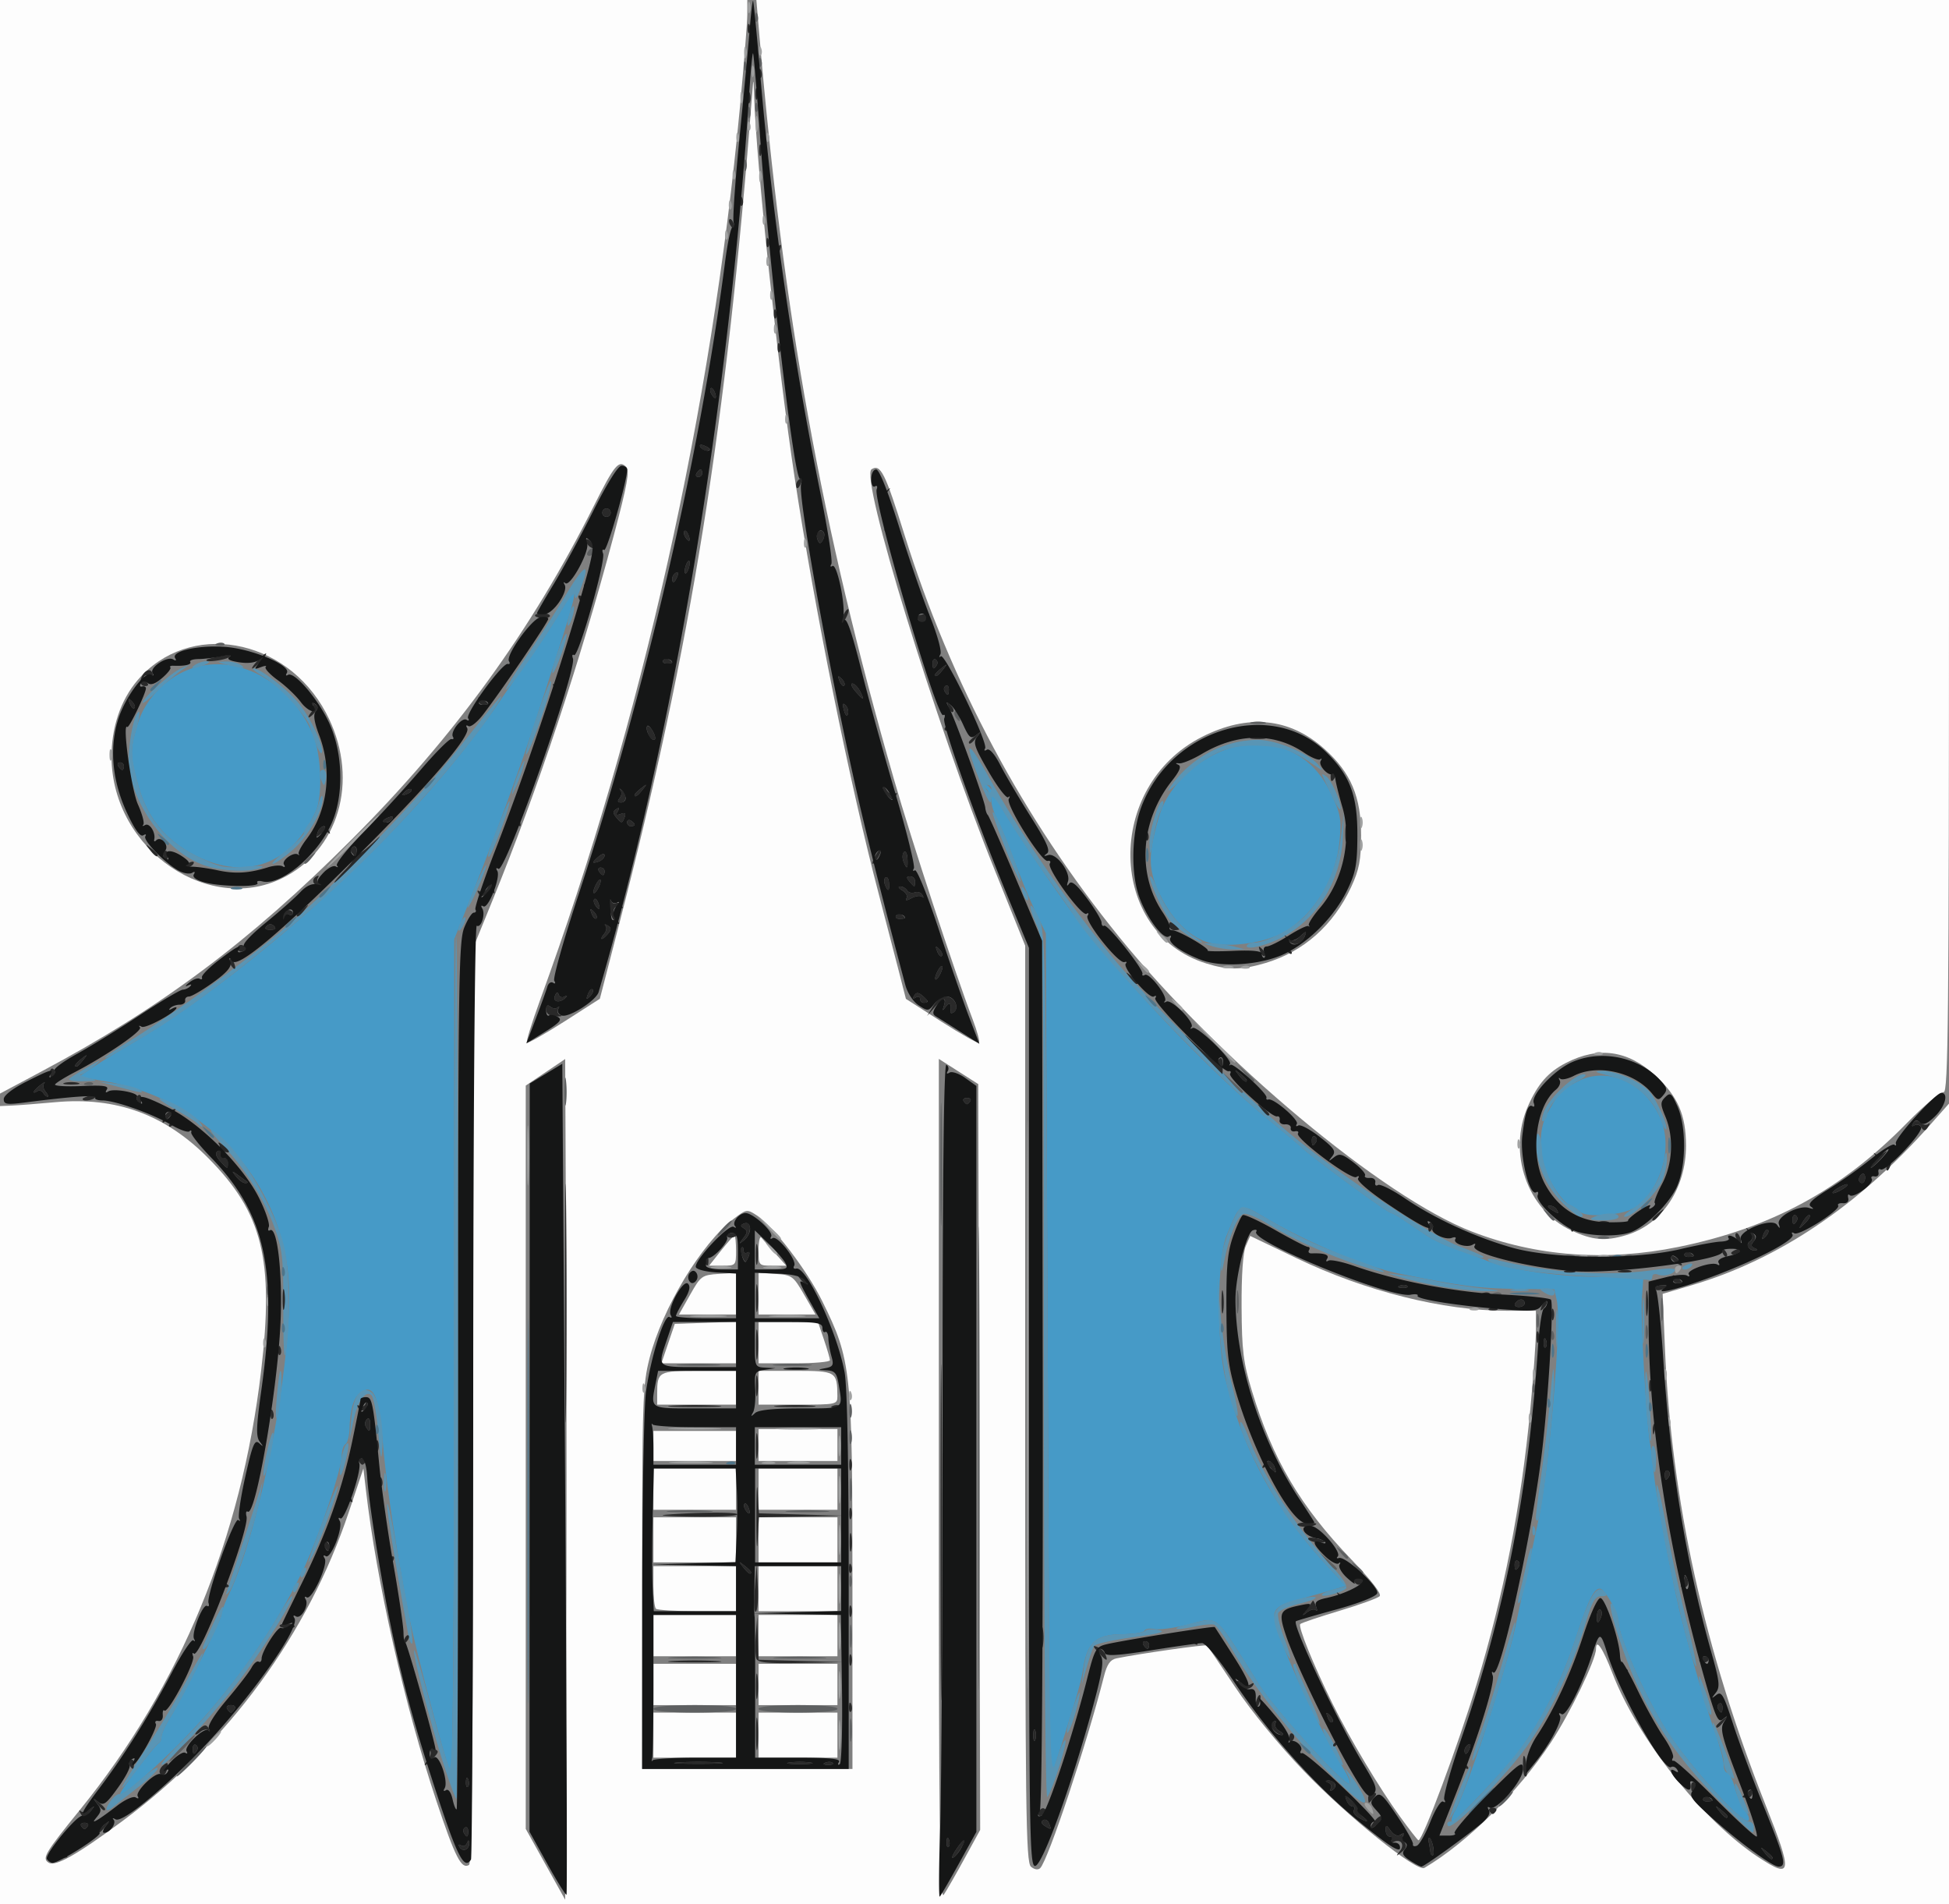
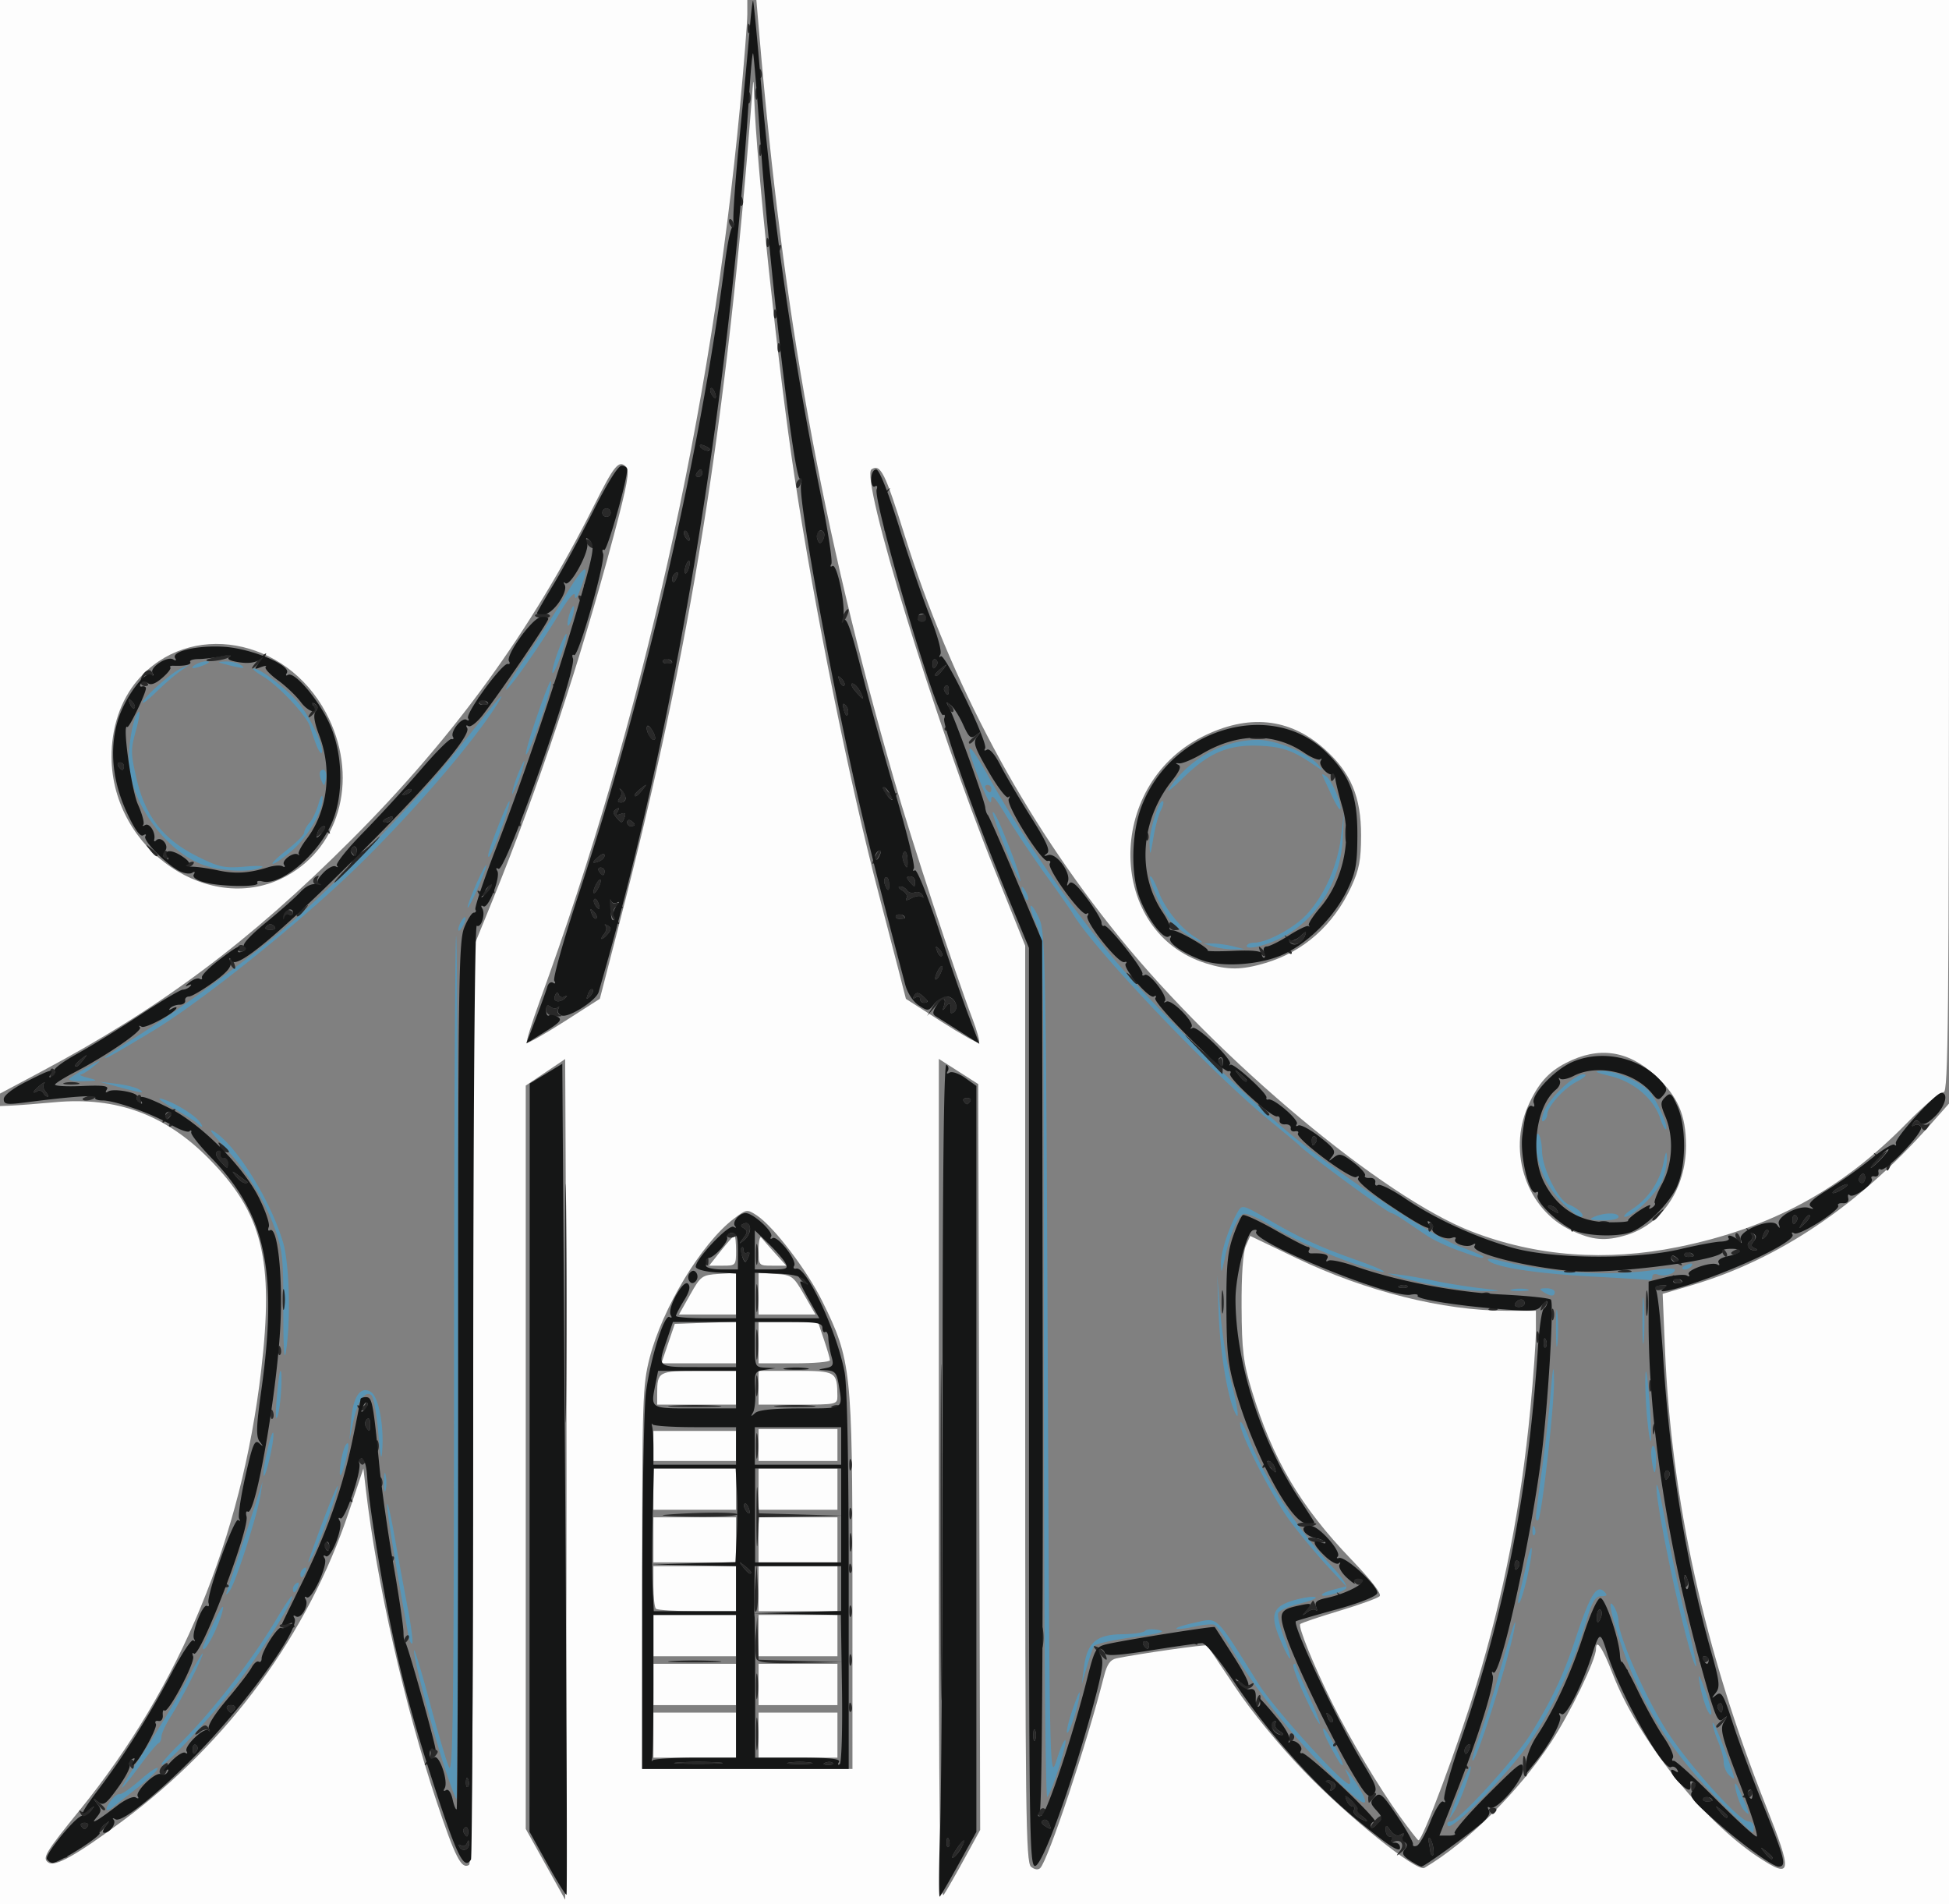
<svg xmlns="http://www.w3.org/2000/svg" data-bbox="0 0 166.08 162.24" viewBox="0 0 166.08 162.24" height="162.24" width="166.08" data-type="color">
  <rect x="0" y="0" width="166.08" height="162.24" fill="#808080" stroke="none" />
  <g>
    <path d="M0 128.24v-34l1.04-.044c.572-.025 2.221-.153 3.665-.285 5.202-.476 9.368 1.048 13.061 4.78 4.617 4.665 5.598 8.626 4.485 18.111-1.674 14.264-6.866 26.844-15.435 37.397-2.985 3.676-3.26 4.14-2.674 4.506.581.364 2.369-.641 6.258-3.52 9.072-6.715 15.832-15.936 19.326-26.362l1.24-3.703.215 1.84c.92 7.88 3.295 18.356 6.003 26.48 1.607 4.823 2.137 5.86 2.785 5.459.251-.155.351-11.274.351-39.177v-38.96l1.622-3.981c3.915-9.607 7.436-20.2 10.363-31.173 1.152-4.32 1.367-5.513 1.052-5.828-.624-.623-1.006-.163-2.744 3.308-5.319 10.62-11.922 19.713-20.666 28.461-8.713 8.716-16.186 14.297-26.507 19.795L0 93.177V0h63.68v1.22c0 .672-.283 4.236-.628 7.92-2.423 25.823-8.355 52.32-17.036 76.088-.696 1.908-1.2 3.534-1.12 3.614.079.08 1.511-.73 3.182-1.798l3.037-1.944 1.632-6.31C58.902 55 61.92 36.18 64.097 8c.11-1.43.112-1.429.167.263.188 5.71 2.036 23.103 3.442 32.377 1.712 11.297 4.727 26.23 7.171 35.52.533 2.024 1.272 4.865 1.643 6.313l.675 2.633 3.036 1.947c1.67 1.07 3.107 1.876 3.194 1.789.087-.087-.162-.996-.552-2.02-1.51-3.963-5.205-15.233-6.697-20.422-6.191-21.547-9.421-39.41-11.471-63.44L64.452 0H166.08v46.574c0 40.275-.062 46.561-.459 46.48-.252-.052-1.67 1.143-3.152 2.656-5.557 5.673-11.563 8.927-19.44 10.532-6.168 1.257-12.097.817-17.606-1.308-7.548-2.91-21.516-14.576-30.048-25.094-8.177-10.08-14.36-21.656-18.291-34.24-1.664-5.327-2.048-6.092-2.816-5.617-1.01.624 5.433 21.59 10.493 34.144l2.599 6.448v39.033c0 34.783.054 39.078.494 39.443.3.25.608.295.787.116.678-.678 3.992-10.65 5.438-16.364.253-.996.532-1.396 1.052-1.504 1.848-.385 7.626-1.208 7.725-1.1.062.066 1.145 1.669 2.406 3.56 1.363 2.044 3.738 4.942 5.854 7.144 3.776 3.927 9.624 8.624 10.265 8.245 3.663-2.165 8.012-6.48 10.783-10.7 1.64-2.498 3.836-7.046 3.836-7.946 0-.938.574-.09 1.409 2.084 2.132 5.55 7.682 12.537 12.442 15.664 2.855 1.875 2.922 1.402.624-4.394-5.225-13.176-8.058-26.007-8.6-38.946l-.195-4.67 2.52-.748c7.349-2.18 14.143-6.748 20.224-13.598l1.656-1.866v68.212H0Zm48.243-20.083-.083-17.923-1.68 1.132-1.68 1.131v63.33l1.68 3.018 1.68 3.018.083-17.891c.045-9.84.045-25.957 0-35.815zm33.945 50.2 1.335-2.441-.081-31.774-.082-31.774-1.68-1.073L80 90.22v35.92c0 30.043.07 35.818.427 35.29.235-.347 1.027-1.73 1.761-3.073zm-9.55-23.557c-.003-18.055-.096-18.923-2.567-23.928-1.317-2.67-4.152-6.38-5.599-7.328-.81-.53-.87-.521-1.954.306-2.752 2.1-6.078 7.607-7.168 11.87-.586 2.29-.63 3.597-.63 18.731v16.269h17.92l-.002-15.92zM55.68 147.84v-1.92h7.04v3.84h-7.04Zm8.96 0v-1.92h6.72v3.84h-6.72Zm-8.96-4.32v-1.76h7.04v3.52h-7.04Zm8.96 0v-1.76h6.72v3.52h-6.72Zm-8.96-4.16v-1.76h7.04v3.52h-7.04Zm8.96 0v-1.76h6.72v3.52h-6.72Zm-8.747-2.293c-.117-.118-.213-.982-.213-1.92v-1.707h7.04v3.84h-3.307c-1.818 0-3.402-.096-3.52-.213zm8.747-1.707v-1.92h6.72v3.84h-6.72Zm-8.96-4.16v-1.92h7.04v3.84h-7.04Zm8.96 0v-1.92h6.72v3.84h-6.72Zm-8.96-4.32v-1.76h7.04v3.52h-7.04Zm8.96 0v-1.76h6.72v3.52h-6.72Zm-8.96-3.68v-1.28h7.04v2.56h-7.04Zm8.96-.08v-1.36h6.72v2.72h-6.72ZM56 118.746c0-1.886.11-1.946 3.554-1.946h3.166v2.88H56Zm8.64-.506v-1.44h3.163c3.439 0 3.54.062 3.553 2.16.004.701-.084.72-3.356.72h-3.36zm-7.71-3.76.57-1.68 2.61-.093 2.61-.093v3.546h-6.361zm7.71-.08v-1.76h5.06l.51 1.497c.28.823.51 1.615.51 1.76 0 .145-1.368.263-3.04.263h-3.04zm-5.835-4.08c.909-1.612 1.008-1.684 2.431-1.778l1.484-.097V112h-4.862Zm5.835-.098v-1.777l1.459.097c1.389.093 1.504.178 2.426 1.778l.968 1.68H64.64Zm-3.2-3.662c.558-.704 1.074-1.28 1.147-1.28.073 0 .133.576.133 1.28 0 1.255-.022 1.28-1.147 1.28h-1.147zm3.2-.064c0-.74.11-1.207.242-1.04.134.167.665.772 1.18 1.344l.938 1.04h-1.18c-1.173 0-1.18-.008-1.18-1.344zm73.945-1.261c3.037-.91 5.092-3.995 5.085-7.635-.005-2.617-.707-4.212-2.633-5.98-2.321-2.132-4.818-2.482-7.582-1.064-1.527.783-2.406 1.78-3.25 3.688-1.76 3.979-.072 8.842 3.678 10.587 1.825.85 2.903.943 4.702.404zM107.83 82.053c3.26-.968 5.802-3.226 7.315-6.495.674-1.457.833-2.283.837-4.358.007-3.295-.86-5.355-3.103-7.371-2.98-2.68-6.542-3.034-10.464-1.039-8.294 4.22-8.063 16.667.36 19.295 1.857.58 3.02.572 5.055-.032zm-83.443-7.4c4.736-2.578 6.21-8.63 3.39-13.92-3.44-6.456-11.684-7.884-16.051-2.78C10.28 59.641 9.484 62 9.504 64.536c.062 7.91 8.456 13.614 14.884 10.115zm94.926 80.147c-1.79-2.47-4.322-6.708-5.784-9.68-1.618-3.286-2.935-6.542-2.73-6.746.098-.098 1.591-.603 3.318-1.121 1.727-.519 3.278-1.08 3.446-1.249.194-.194-.68-1.33-2.396-3.115-4.356-4.528-6.725-8.544-8.494-14.398-.73-2.416-.853-3.419-.874-7.131-.015-2.684.12-4.649.355-5.188l.38-.868 3.932 1.89c5.871 2.82 12.515 4.486 17.895 4.486h2.518v1.709c0 .94-.213 3.931-.473 6.648-.798 8.33-2.26 15.82-4.585 23.483-1.579 5.203-4.588 13.28-4.949 13.28-.06 0-.762-.9-1.559-2z" fill="#fdfdfd" data-color="1" />
-     <path d="M87.515 119.68c0-21.56.038-30.38.085-19.6.047 10.78.047 28.42 0 39.2-.047 10.78-.085 1.96-.085-19.6zm28.965 34.4c-.23-.277-.26-.48-.073-.48.178 0 .407.216.509.48.101.264.134.48.073.48-.06 0-.29-.216-.509-.48zm-45.018-6.24c0-1.144.059-1.612.13-1.04.07.572.07 1.508 0 2.08-.072.572-.13.104-.13-1.04zm-53.382.32c.319-.352.651-.64.74-.64.087 0-.101.288-.42.64-.319.352-.651.64-.74.64-.087 0 .101-.288.42-.64zm53.38-4.64c.001-1.056.06-1.45.132-.874.071.575.07 1.439-.003 1.92-.073.48-.132.01-.13-1.046zm0-4.16c.001-1.056.06-1.45.132-.874.071.575.07 1.439-.003 1.92-.073.48-.132.01-.13-1.046zm.002-4c0-1.144.059-1.612.13-1.04.07.572.07 1.508 0 2.08-.071.572-.13.104-.13-1.04zm0-4.16c0-1.144.059-1.612.13-1.04.07.572.07 1.508 0 2.08-.071.572-.13.104-.13-1.04zm-.003-4.32c.002-1.056.062-1.45.133-.874.071.575.07 1.439-.003 1.92-.073.48-.132.01-.13-1.046zm-14.099-2.315a23.397 23.397 0 0 1 3.04 0c.836.066.152.12-1.52.12s-2.356-.054-1.52-.12zm7.686.013c.311-.08.743-.076.96.012.217.088-.038.154-.566.148-.528-.007-.705-.078-.394-.16zm2.238-.008c.487-.073 1.207-.071 1.6.004.394.076-.004.136-.884.134-.88-.003-1.202-.064-.716-.138zm4.163-1.37c0-.792.063-1.116.139-.72a4.56 4.56 0 0 1 0 1.44c-.076.396-.139.072-.139-.72zm-14.087-1.516a35.568 35.568 0 0 1 3.68 0c1.012.063.184.115-1.84.115s-2.852-.052-1.84-.115zm9.13 0c.93-.065 2.37-.064 3.2.002.83.065.07.118-1.69.118-1.76-.001-2.44-.055-1.51-.12zm75.615-.59c.016-.373.091-.45.194-.194.092.231.08.507-.026.613-.106.107-.182-.082-.168-.42zm-11.84-.32c.016-.373.091-.45.194-.194.092.231.08.507-.026.613-.106.107-.182-.082-.168-.42zm-57.92-1.92c.016-.373.091-.45.194-.194.092.231.08.507-.026.613-.106.107-.182-.082-.168-.42zm-17.6-.64c.016-.373.091-.45.194-.194.092.231.08.507-.026.613-.106.107-.182-.082-.168-.42zm75.866-1.094c0-.44.072-.62.16-.4.09.22.09.58 0 .8-.088.22-.16.04-.16-.4zm11.2 0c0-.44.072-.62.16-.4.09.22.09.58 0 .8-.088.22-.16.04-.16-.4zm-119.386-2.747c.016-.372.091-.448.194-.193.092.231.08.507-.026.613-.106.107-.182-.082-.168-.42zm36.703-2.288c.753-.067 1.905-.066 2.56.002.656.07.04.124-1.368.123-1.408 0-1.944-.057-1.192-.125zm6.72 0c.753-.067 1.905-.066 2.56.002.656.07.04.124-1.368.123-1.408 0-1.944-.057-1.192-.125zm59.532-.624c.231-.092.507-.08.613.026.107.106-.082.182-.42.168-.372-.016-.448-.092-.193-.194zm-102.635-.608c.016-.372.091-.448.194-.193.092.231.08.507-.026.613-.106.107-.182-.082-.168-.42zm119.975-2.693c0-.176.152-.32.339-.32.186 0 .25.144.141.32-.109.176-.261.32-.339.32-.077 0-.141-.144-.141-.32zm-82-.226a4.558 4.558 0 0 1 1.44 0c.396.076.072.139-.72.139-.792 0-1.116-.063-.72-.139zm4.484 0c.398-.077.974-.074 1.28.006.306.08-.02.142-.724.139-.704-.004-.954-.07-.556-.146zm69.456-.953c.231-.092.507-.08.613.025.107.107-.082.182-.42.169-.372-.016-.448-.092-.193-.194zm1.58.007c.22-.089.58-.089.8 0 .22.09.04.162-.4.162s-.62-.073-.4-.162zm-70.68-.668c-.399-.507-.388-.519.12-.12.308.241.56.493.56.56 0 .263-.263.093-.68-.44zm-.14-1.76-.94-1.04 1.04.94c.97.876 1.187 1.14.94 1.14-.055 0-.523-.468-1.04-1.04zM44.924 98.4c.001-2.288.052-3.182.114-1.987a46.526 46.526 0 0 1-.001 4.16c-.063 1.093-.113.115-.113-2.173zm84.381-.987c.016-.372.091-.448.194-.193.092.231.08.507-.026.613-.106.107-.182-.082-.168-.42zM103.35 88.72l-1.749-1.84 1.84 1.75c1.012.961 1.84 1.79 1.84 1.84 0 .237-.306-.04-1.93-1.75zm32.591.981c.231-.092.507-.08.613.026.107.106-.082.182-.42.168-.372-.016-.448-.091-.193-.194zm-35.82-4.181c-.399-.508-.388-.519.12-.12.533.417.703.68.44.68-.067 0-.32-.252-.56-.56zm-2.88-3.2c-.399-.508-.388-.519.12-.12.533.417.703.68.44.68-.067 0-.32-.252-.56-.56zm7 .028c.22-.089.58-.089.8 0 .22.089.04.161-.4.161s-.62-.072-.4-.16zm1.62-.007c.231-.092.507-.08.613.026.107.106-.082.182-.42.168-.372-.016-.448-.091-.193-.194zm-7.02-2.581c-.399-.508-.388-.519.12-.12.533.417.703.68.44.68-.067 0-.32-.252-.56-.56zm-68.92-8.08c1.223-1.232 2.295-2.24 2.383-2.24.088 0-.84 1.008-2.063 2.24-1.223 1.232-2.295 2.24-2.383 2.24-.088 0 .84-1.008 2.063-2.24zm85.97.32c0-.44.073-.62.162-.4.089.22.089.58 0 .8-.089.22-.161.04-.161-.4zm0-1.92c0-.44.073-.62.162-.4.089.22.089.58 0 .8-.089.22-.161.04-.161-.4zM9.33 64.32c0-.44.073-.62.162-.4.089.22.089.58 0 .8-.089.22-.161.04-.161-.4zm59.175-18.107c.016-.372.091-.448.194-.193.092.231.08.507-.026.613-.106.107-.182-.082-.168-.42zm-1.6-10.56c.016-.372.091-.448.194-.193.092.231.08.507-.026.613-.106.107-.182-.082-.168-.42zm-.96-7.68c.016-.372.091-.448.194-.193.092.231.08.507-.026.613-.106.107-.182-.082-.168-.42zm-.32-2.88c.016-.372.091-.448.194-.193.092.231.08.507-.026.613-.106.107-.182-.082-.168-.42zm-.32-2.88c.016-.372.091-.448.194-.193.092.231.08.507-.026.613-.106.107-.182-.082-.168-.42zm-3.52-2.24c.016-.372.091-.448.194-.193.092.231.08.507-.026.613-.106.107-.182-.082-.168-.42zm3.2-1.28c.016-.372.091-.448.194-.193.092.231.08.507-.026.613-.106.107-.182-.082-.168-.42zm-2.88-1.28c.016-.372.091-.448.194-.193.092.231.08.507-.026.613-.106.107-.182-.082-.168-.42zm2.586-2.373c0-.44.072-.62.16-.4.09.22.09.58 0 .8-.088.22-.16.04-.16-.4zm-2.266-.187c.016-.372.091-.448.194-.193.092.231.08.507-.026.613-.106.107-.182-.082-.168-.42zm.32-3.2c.016-.372.091-.448.194-.193.092.231.08.507-.026.613-.106.107-.182-.082-.168-.42zm2.56 0c.016-.372.091-.448.194-.193.092.231.08.507-.026.613-.106.107-.182-.082-.168-.42zm-.91-1.093c0-.616.065-.868.146-.56.08.308.08.812 0 1.12-.08.308-.147.056-.147-.56zm-.69.133c.016-.372.091-.448.194-.193.092.231.08.507-.026.613-.106.107-.182-.082-.168-.42zm-.614-2.373c0-.44.072-.62.16-.4.09.22.09.58 0 .8-.088.22-.16.04-.16-.4zm.96-2.24c0-.44.072-.62.16-.4.09.22.09.58 0 .8-.088.22-.16.04-.16-.4zm-.64-1.6c0-.44.072-.62.16-.4.09.22.09.58 0 .8-.088.22-.16.04-.16-.4zm1.254-.187c.016-.372.091-.448.194-.193.092.231.08.507-.026.613-.106.107-.182-.082-.168-.42zM63.731.64c0-.44.072-.62.16-.4.09.22.09.58 0 .8-.088.22-.16.04-.16-.4z" fill="#a1a2a2" data-color="2" />
-     <path d="M123.968 154.32c1.159-2.107 4.472-12.306 5.275-16.24.18-.88.552-2.608.826-3.84.274-1.232.714-3.248.976-4.48.97-4.553 2.035-17.038 1.616-18.946l-.21-.958-3.426-.044c-3.023-.038-4.727-.264-9.825-1.304-2.8-.571-7.704-2.602-11.155-4.62-2.482-1.45-2.305-1.52-3.523 1.392-.8 1.915-.863 9.06-.106 12.16 1.478 6.059 4.3 11.258 8.668 15.967l1.601 1.727-1.422.414c-.783.227-2.113.6-2.955.826-1.1.297-1.58.604-1.703 1.09-.262 1.046 3.096 8.587 5.94 13.336.395.66.592 1.2.438 1.2-.593 0-6.378-6.367-7.705-8.48-3.915-6.233-3.373-5.767-5.955-5.119-1.194.3-2.515.479-2.936.398-.42-.08-.807-.018-.86.139-.052.156-.91.294-1.906.306-2.188.026-2.957.682-3.307 2.824-.225 1.376-.443 2.137-2.11 7.372l-.764 2.4-.16-36.16-.16-36.16-.848-1.76c-.467-.968-1.303-2.984-1.86-4.48-.556-1.496-1.218-3.102-1.471-3.57-.254-.467-.461-1.122-.461-1.455 0-.334-.173-.78-.384-.991-.22-.22-.246-.384-.06-.384.18 0 .573.518.875 1.152.782 1.64 5.876 9.137 7.97 11.729 4.395 5.44 10.808 12.025 15.279 15.69 1.32 1.08 2.472 2.043 2.56 2.137.68.729 7.537 5.772 7.848 5.772.098 0 .604.288 1.125.64l1.893 1.279c.52.351 1.636.87 2.48 1.152a37.83 37.83 0 0 1 2.494.931c1.812.79 6.256 1.438 9.867 1.438h3.614l-.135 1.862c-.119 1.642.4 10.67.711 12.378.064.352.217 1.576.34 2.72.194 1.806 1.312 7.763 2.102 11.2.588 2.556 2.248 8.312 3 10.4.444 1.232.81 2.564.814 2.96.004.396.145.72.315.72.169 0 .47.612.67 1.36.199.748.587 1.613.863 1.922.276.31.395.669.264.8-.444.444-5.459-5.15-7.19-8.02-1.8-2.984-3.875-7.75-3.875-8.9 0-.743-1.172-2.842-1.587-2.842-.52 0-.955.896-2.095 4.324-1.175 3.535-2.768 6.705-4.739 9.432-.99 1.37-5.43 6.084-5.73 6.084-.157 0-.067-.396.199-.88zM10.24 152.825c0-.258 2.979-4.165 3.272-4.292.137-.058.248-.313.248-.566 0-.253.342-1.001.76-1.663 1.039-1.646 4.36-8.334 4.36-8.78 0-.2.278-.947.618-1.663 2.54-5.342 5.143-18.248 5.142-25.483 0-9.026-6.652-16.734-15.764-18.269l-2.164-.364 1.044-.704a52.736 52.736 0 0 1 2.36-1.472c3.338-1.95 4.65-2.807 7.484-4.89 10.06-7.393 19.442-16.764 25.028-24.999a173.19 173.19 0 0 1 2.297-3.259 72.874 72.874 0 0 0 2.732-4.14c1.98-3.284 1.9-2.916-1.89 8.731-1.372 4.216-3.668 10.492-5.75 15.723l-1.313 3.295v35.745c0 20.85-.117 35.545-.282 35.265-.429-.727-3.066-10.67-3.65-13.76-1.124-5.946-1.82-10.579-2.136-14.237-.355-4.104-.773-5.117-1.835-4.447-.635.4-.964 1.4-1.01 3.065-.017.65-.175 1.27-.351 1.379-.176.109-.32.567-.32 1.018 0 1.104-1.98 6.957-3.256 9.628-2.684 5.614-6.787 11.256-11.42 15.698-2.428 2.329-4.204 3.783-4.204 3.441zm124.406-49.58a3.223 3.223 0 0 0-.941-.603c-.294-.112-.92-.861-1.393-1.666-1.17-1.999-1.348-4.532-.432-6.176.95-1.706 1.206-1.97 2.598-2.68 2.6-1.326 5.9.244 7.097 3.379.954 2.498-.125 5.982-2.293 7.403-.988.647-4.095.877-4.636.343zm-31.126-22.82c-1.742-.26-3.439-1.733-4.559-3.96-1.153-2.294-1.185-3.597-.167-6.982.877-2.915 4.074-5.586 7.149-5.973 3.342-.42 5.945.97 7.397 3.948.876 1.797.967 2.245.82 4.073-.28 3.474-2.42 6.809-5.215 8.122-1.424.67-3.819 1.01-5.425.771zm-86.803-7.502c-2.593-1.306-4.158-3.21-4.931-5.996-.716-2.58-.721-2.992-.073-5.189.67-2.272 2.613-4.2 4.91-4.874 3.858-1.13 8.265 1.41 10.07 5.804.69 1.68.807 5.148.218 6.452-2.025 4.49-5.935 5.948-10.194 3.803z" fill="#469ac7" data-color="3" />
    <path d="M148.87 155.744c-4.74-4.435-7.287-7.744-9.351-12.151-1.342-2.864-2.864-7.907-2.057-6.812.252.342.458.956.458 1.365 0 1.201 2.04 5.915 3.877 8.956 1.715 2.838 6.395 8.098 7.207 8.098.24 0 .436.216.436.48 0 .565-.032.568-.57.064zm-25.49-.19c-.12-.195-.017-.354.228-.354.652 0 5.498-5.31 6.865-7.524 1.765-2.857 2.76-4.971 3.762-7.996 1.254-3.788 1.817-4.716 2.467-4.066.301.301.245.386-.26.386-.527 0-.78.452-1.387 2.48-1.027 3.433-2.868 7.315-4.779 10.073-1.936 2.795-6.58 7.51-6.895 7zm.307-1.154c.564-1.676 1.538-4.001 1.636-3.904.157.157-.942 3.143-1.436 3.904l-.415.64zm24.858-.242c-.344-.414-.93-2.444-.624-2.158.223.208 1.199 2.56 1.062 2.56-.058 0-.255-.18-.438-.402zm-139.17-.638c.272-.396.634-.689.807-.65.172.037.975-.515 1.785-1.228.81-.713 1.473-1.152 1.473-.976 0 .176-.756.907-1.68 1.624a132.49 132.49 0 0 0-2.066 1.627c-.668.558-.832.353-.319-.397zm103.59-2.777c-3.097-3.157-6.076-6.959-7.92-10.106-.663-1.132-1.367-2.123-1.566-2.202-.198-.08-.973-.007-1.722.161-.749.169-1.424.243-1.501.166-.077-.077.626-.304 1.562-.505 2.028-.436 1.653-.798 5.46 5.263 1.3 2.07 7.109 8.48 7.685 8.48.143 0 .103-.324-.09-.72-.341-.705-.338-.707.174-.08.287.352.73 1.036.986 1.52.859 1.63-.196.95-3.067-1.977zm-75.168-.438c-1.111-3.47-2.68-9.529-2.51-9.698.063-.064.664 1.933 1.334 4.438s1.406 4.987 1.635 5.515c.345.795.419-5.178.432-34.845.009-19.693.09-35.879.179-35.969.09-.09.166 16.42.17 36.686.005 20.266-.058 36.848-.14 36.848-.08 0-.576-1.339-1.1-2.975zm51.156-33.521c-.007-35.907-.02-36.652-.646-38.032-.351-.774-.566-1.48-.477-1.569.089-.089.415.4.726 1.088.525 1.162.575 3.757.724 37.409.158 35.708.167 36.137.75 34.296.324-1.025.663-1.79.752-1.7.197.197-1.144 4.397-1.542 4.828-.16.174-.283-15.334-.287-36.32zm-76.638 32.392c1.133-1.73 2.711-4.358 3.507-5.84.796-1.483 1.45-2.584 1.453-2.447.007.341-1.822 3.936-2.754 5.413-.419.663-.761 1.412-.761 1.665 0 .253-.117.508-.26.566-.143.059-.868.935-1.61 1.947-.743 1.012-1.414 1.84-1.493 1.84-.078 0 .785-1.415 1.918-3.144zm134.965 2.005c-.22-.239-.4-.71-.4-1.048 0-.338-.216-1.132-.48-1.764-.264-.631-.472-1.333-.462-1.559.01-.225.446.726.968 2.115.523 1.39.91 2.563.862 2.608-.048.045-.268-.113-.488-.352zm-133.52-.858c0-.12.7-.909 1.557-1.751 2.686-2.643 6.158-7.113 8.211-10.572.653-1.1 1.252-2 1.331-2 .385 0-2.249 4.247-4.431 7.144-2.204 2.926-6.668 7.732-6.668 7.179zm100.374-.163c-.913-1.525-1.496-2.744-1.371-2.87.085-.084.526.58.98 1.478.456.898.762 1.632.681 1.632-.08 0-.21-.108-.29-.24zm11.332-.24c-.014-.176.276-1.112.644-2.08s1.235-3.776 1.925-6.24c.69-2.464 1.173-3.904 1.074-3.2-.346 2.442-3.556 12.592-3.643 11.52zm-34.554-2.4c-.008-.264.27-1.272.616-2.24.421-1.177.564-1.393.43-.651-.249 1.386-1.028 3.538-1.046 2.891zm20.244-3.07c-.618-1.336-1.04-2.512-.94-2.613.101-.101.184-.106.184-.01 0 .095.5 1.271 1.112 2.613.611 1.342 1.034 2.44.94 2.44-.096 0-.679-1.093-1.296-2.43zm34.206.965a12.21 12.21 0 0 1-.54-2.055c-.136-.853-.025-.703.464.629.353.961.596 1.886.54 2.055-.057.168-.265-.115-.464-.629zm-53-3.335c.274-2.125 1.055-2.81 3.237-2.836.984-.011 1.873-.14 1.975-.286.102-.146.618-.18 1.146-.076.71.14.148.3-2.167.616-1.72.234-3.216.569-3.323.743-.108.175-.39.984-.625 1.798l-.43 1.481zm51.499-1.989c-1.198-4.428-2.749-12.122-2.71-13.442.016-.577.38.895.807 3.271.428 2.376 1.211 6.031 1.741 8.122s.905 3.86.834 3.931c-.07.071-.373-.776-.672-1.882zm-34.723-.28c-.95-2.208-.73-2.916 1.076-3.449.791-.233 1.625-.362 1.852-.285.228.076-.353.323-1.29.549-.938.225-1.773.588-1.857.805-.083.218.14 1.164.497 2.103.84 2.213.64 2.413-.278.278zm-91.858.552c0-.064.431-1.036.959-2.16.531-1.132.867-1.615.754-1.083-.301 1.418-1.713 4.09-1.713 3.243zm17.514-1.068c-1.103-6.06-1.828-10.517-1.804-11.08.017-.382.298.817.625 2.665a510.78 510.78 0 0 0 1.135 6.168c.297 1.545.465 2.883.374 2.975-.092.092-.24-.236-.33-.728zm94.678-3.456c.134-.527.419-1.751.633-2.719.214-.968.402-1.472.417-1.12.036.818-.773 4.278-1.07 4.574-.123.124-.114-.207.02-.735zm-110.167-.159c.19-.532 2.16-6.562 2.717-8.32l.355-1.12-.174 1.12c-.265 1.704-2.102 7.436-2.616 8.16-.25.352-.376.424-.282.16zm93.335.204c0-.102.466-.306 1.036-.454l1.035-.268-1.614-1.741c-.888-.958-2.313-2.677-3.165-3.821-1.592-2.136-4.454-7.793-4.252-8.401.063-.188.378.366.701 1.23 1.266 3.389 4.178 7.898 7.157 11.082.87.93 1.332 1.665 1.156 1.837-.36.351-2.054.793-2.054.536zm-87.68-.505c0-.166.142-.39.316-.497.182-.112.235.017.126.301-.213.555-.442.656-.442.196zm.64-1.28c0-.166.142-.39.316-.497.182-.112.235.017.126.301-.213.555-.442.656-.442.196zm.815-1.459c1.073-3.071 2.356-6.327 2.369-6.01.021.513-1.726 5.293-2.214 6.057-.356.558-.365.555-.155-.047zm104.17-2.267c.016-.372.091-.448.194-.193.092.231.08.507-.026.613-.106.107-.182-.082-.168-.42zm.295-1.115c0-.247.218-1.963.484-3.813s.606-4.805.756-6.565c.215-2.53.279-2.799.303-1.28.035 2.107-1.042 11.606-1.35 11.914-.106.106-.193-.009-.193-.256zm-98.16-3.018c.004-.704.07-.954.146-.556.077.398.074.974-.006 1.28-.08.306-.143-.02-.14-.724zm-10.268-.64c-.014-.352.173-1.432.414-2.4.242-.968.438-1.4.436-.96-.004 1.012-.817 4.224-.85 3.36zm6.56-.8c.105-.792.33-1.584.503-1.76.204-.209.23.069.077.8-.397 1.894-.786 2.538-.58.96zm111.727-.48c-.072-.616-.015-1.12.125-1.12s.256.504.256 1.12c0 .616-.056 1.12-.125 1.12s-.184-.504-.256-1.12zm-108.506-2.231c-.136-1.58-.39-3.013-.563-3.187-.513-.513-1.203.465-1.564 2.218l-.328 1.6.143-1.74c.165-2.004.818-2.927 1.683-2.38.645.406 1.11 2.75.972 4.889-.072 1.104-.158.756-.343-1.4zm108.14-1.097c-.117-1.125-.193-2.78-.168-3.679.026-.988.153-.305.32 1.727.303 3.705.188 5.197-.151 1.952zM23.575 119.2c.102-1.232.24-2.3.305-2.373.238-.263.051 3.03-.216 3.813-.173.505-.206-.025-.089-1.44zm81.552.894c-.597-1.473-1.16-5.039-1.278-8.094l-.13-3.36.279 3.282c.153 1.805.576 4.458.94 5.895.62 2.454.713 3.567.19 2.277zm-80.981-8.414c.013-4.399-.069-5.191-.723-7.004-.897-2.482-2.465-4.99-4.477-7.157-1.022-1.1-1.23-1.444-.646-1.067 1.917 1.237 4.793 5.894 5.832 9.446.535 1.826.654 6.661.23 9.302-.144.9-.225-.42-.216-3.52zm108.445 1.44c0-1.408.057-1.944.125-1.192.067.753.066 1.905-.002 2.56-.07.656-.124.04-.123-1.368zm7.367-.64c0-1.76.054-2.44.12-1.51.064.93.063 2.37-.003 3.2-.065.83-.118.07-.118-1.69zm-8.437-2.4c-.388-.25-.342-.311.24-.315.396-.003.72.139.72.315 0 .4-.34.4-.96 0zm-8.8-.482c-1.232-.227-2.744-.569-3.36-.76l-1.12-.345 1.12.13c.616.073 1.912.3 2.88.506.968.206 2.696.485 3.84.62 1.978.235 2.002.247.48.254-.88.004-2.608-.178-3.84-.405zm6.164.256c.398-.077.974-.074 1.28.006.306.08-.02.142-.724.139-.704-.004-.954-.07-.556-.146zm6.636-1.096c-4.674-.251-8.168-.8-8.698-1.368-.15-.16.152-.179.698-.045 4.654 1.138 9.396 1.436 13.52.849.924-.132 1.68-.137 1.68-.01 0 .356-.908.616-1.44.412-.264-.102-.48-.025-.48.17s-.108.33-.24.302c-.132-.03-2.4-.169-5.04-.31zm-31.485-1.078c-.033-.925.7-3.178 1.452-4.457.347-.59.46-.56 2.558.666 2.708 1.583 4.361 2.343 7.564 3.478 2.971 1.053 3.133 1.4.204.44-2.62-.86-5.707-2.26-7.731-3.505-.873-.537-1.81-.933-2.083-.88-.517.102-1.214 1.751-1.665 3.938-.235 1.14-.268 1.175-.299.32zm39.325.354c0-.069.223-.211.497-.316.284-.11.413-.056.3.126-.187.304-.797.45-.797.19zm-19.143-1.51c-.937-.34-2.125-.904-2.64-1.252L119.693 104c-.52-.352-1.027-.64-1.125-.64-.31 0-7.169-5.043-7.848-5.772-.088-.094-1.24-1.056-2.56-2.138-5.036-4.127-15.022-14.635-16.779-17.657-.164-.282-1.182-1.737-2.262-3.233s-2.566-3.719-3.302-4.94c-1.047-1.739-1.341-2.05-1.356-1.44-.011.49-.369-.11-.96-1.615-1.395-3.549-1.135-3.733.685-.485 2.91 5.19 6.764 10.811 10.642 15.52 3.225 3.915 11.654 12.246 15.57 15.386 4.682 3.757 11.647 8.343 14.014 9.229 1.093.408 1.988.797 1.988.864 0 .197-.389.099-2.183-.554zM84.48 67.2c0-.176-.152-.32-.339-.32-.186 0-.25.144-.141.32.109.176.261.32.339.32.077 0 .141-.144.141-.32zm51.36 36.48c.892-.383 2.08-.383 2.08 0 0 .176-.612.31-1.36.298-1.053-.018-1.216-.085-.72-.298zm-2.885-1.394c-1.278-1.333-2.075-3.25-2.075-4.988 0-1.322.481-.612.519.765.042 1.555 1.39 4.232 2.306 4.579.79.299 1.49 1.038.983 1.038-.219 0-.999-.627-1.733-1.394zm6.096.761c1.364-.874 2.381-2.363 2.693-3.94.203-1.029.274-1.137.3-.457.02.49-.159 1.356-.396 1.925-.458 1.095-2.523 3.109-3.18 3.1-.213-.003.049-.286.583-.628zm2.415-7.769c-.551-1.67-2.242-3.105-4.228-3.589-1.31-.319-1.49-.425-.758-.447 1.145-.033 3.302.902 4.068 1.765.63.709 1.641 2.99 1.423 3.209-.081.08-.308-.341-.505-.938zm-124.682.418c-.168-.168-1.097-.753-2.064-1.3-.968-.547-1.4-.897-.96-.779.99.267 2.675 1.27 3.203 1.907.436.525.302.653-.18.172zm114.776-.952c.398-1.142 2.61-3.23 3.4-3.21.336.009.09.263-.614.635-1.136.6-2.506 2.142-2.506 2.822 0 .182-.138.417-.307.521-.184.114-.173-.194.027-.768zM10.08 92.606l-1.6-.438 1.41.168c.774.092 1.638.302 1.92.466.666.39.229.34-1.73-.196zm-4.144-.715c.167-.148.88-.594 1.584-.991 1.167-.66 1.21-.664.48-.059-.44.366-.944.685-1.12.71-.176.024.112.155.64.289.882.225.845.247-.464.282-.793.021-1.29-.081-1.12-.23zm3.024-1.769c0-.074 1.116-.827 2.48-1.672 3.245-2.01 8.813-6.048 12.232-8.871 4.283-3.538 11.737-11.181 15.346-15.739 3.602-4.548 4.255-5.297 3.347-3.84-1.991 3.194-7.033 9.065-11.785 13.723-4.85 4.754-13.316 11.56-17.584 14.134-3.184 1.92-4.036 2.398-4.036 2.265Zm94.4-9.482-.8-.256.8.006c.44.003 1.232.116 1.76.25l.96.244-.96.006c-.528.004-1.32-.109-1.76-.25zm2.88-.026c0-.162.29-.294.643-.294 1.038 0 3.333-1.218 4.391-2.33 1.518-1.596 2.665-4.114 2.974-6.533l.278-2.177-.103 2.125c-.215 4.416-3.005 8.082-6.983 9.174-.704.193-1.2.208-1.2.035zm-4.96-.89c-.528-.326-1.206-.87-1.508-1.21-.653-.736-1.97-3.622-1.753-3.84.084-.084.41.522.726 1.346.561 1.471 1.918 3.128 3.178 3.881.35.21.565.39.477.399-.088.01-.592-.25-1.12-.575zM39.05 79.2c0-.176.14-.536.31-.8.17-.264.31-.336.31-.16 0 .176-.14.536-.31.8-.17.264-.31.336-.31.16zm.815-2.028c.108-.411.544-1.491.97-2.4.426-.909.687-1.315.58-.904-.108.411-.544 1.491-.97 2.4-.426.909-.687 1.315-.58.904zm47.375-.864c-.31-.805-.218-1.013.16-.364.186.321.271.651.189.734-.083.082-.24-.084-.35-.37zm-1.578-4.05c-.644-1.615-1.125-2.982-1.07-3.037.138-.138.638.946 1.633 3.538.464 1.21.79 2.253.725 2.318-.066.065-.645-1.203-1.288-2.819zm-68.294 1.453c-3.002-1.063-5.861-4.75-6.345-8.18-.207-1.471.303-4.574.804-4.883.133-.082.022.643-.248 1.613-.45 1.614-.444 1.96.07 4.14.751 3.186 2.28 5.132 5.16 6.563 1.88.936 2.3 1.025 4.083.874 1.175-.1 1.726-.061 1.348.094-1.004.412-3.39.304-4.872-.221zm7.06-1.274c.82-.64 1.492-1.312 1.492-1.495 0-.182.204-.559.453-.837.249-.278.596-1.009.77-1.625.176-.616.332-.841.348-.501.05 1.083-1.263 3.341-2.617 4.5-.72.617-1.45 1.121-1.624 1.121-.173 0 .357-.523 1.177-1.163zm17.172.435c0-.432 1.692-4.727 1.814-4.605.072.073-.239 1.114-.69 2.315-.765 2.03-1.124 2.762-1.124 2.29Zm56.357-.946c-.035-1.145.847-3.948 1.149-3.647.08.08-.01.437-.2.792-.19.354-.472 1.41-.628 2.347-.253 1.52-.287 1.574-.32.508zm15.502-4.192a375.01 375.01 0 0 0-.771-1.654c-.084-.176.08-.128.364.106.495.409 1.371 2.538 1.14 2.77-.063.061-.392-.488-.733-1.222zM43.723 67.2c.108-.44.393-1.232.633-1.76.351-.771.399-.803.241-.16-.108.44-.393 1.232-.633 1.76-.351.771-.399.803-.241.16zm56.055-.227c1.721-2.432 4.552-3.933 7.416-3.933 1.57 0 4.405 1.189 5.18 2.172.388.493.355.491-.374-.014-1.774-1.23-2.693-1.562-4.58-1.654-2.692-.132-4.356.552-6.557 2.693-1.201 1.17-1.567 1.417-1.085.736zm-72.408-.507c-.137-.315-.16-.663-.05-.773.325-.325.587.131.438.762-.133.559-.15.56-.388.011zm-.407-2.97a23.148 23.148 0 0 1-.542-1.576c-.26-.912-2.698-3.518-4.021-4.297-.616-.364-.962-.661-.768-.662.55-.002 2.774 1.709 3.784 2.909.985 1.17 2.192 3.706 2.016 4.235-.06.179-.27-.096-.469-.61zm17.85.726c-.026-.534 1.974-6.342 2.13-6.186.09.09-.163 1.144-.561 2.344-.797 2.4-1.55 4.244-1.57 3.842zM12.16 59.867c0-.371 2.357-2.492 3.2-2.878l.8-.367-.8.56c-.44.308-1.34 1.088-2 1.732-.66.644-1.2 1.073-1.2.953zm32.576-3.743a133.69 133.69 0 0 0 3.56-5.564c1.545-2.59 2.075-2.738 1.144-.32-.277.718-.44.898-.456.5-.015-.386-.51.185-1.314 1.519-1.627 2.698-4.085 6.223-4.531 6.499-.187.115.531-1.07 1.597-2.634zm2.33 1.156c-.014-.264.256-1.2.6-2.08.343-.88.62-1.384.614-1.12-.014.69-1.186 3.775-1.215 3.2zm-30.426-.64c.264-.17.696-.302.96-.293.316.012.262.112-.16.293-.88.378-1.385.378-.8 0zm2.72 0c-.886-.225-.898-.247-.16-.277.44-.018 1.016.106 1.28.277.545.352.263.352-1.12 0zm29.005-3.52c0-.264.124-.768.275-1.12.173-.403.275-.463.275-.16 0 .264-.124.768-.275 1.12-.173.403-.275.463-.275.16z" fill="#5995b5" data-color="4" />
-     <path d="M44.953 128.8c0-14.608.039-20.63.087-13.384.048 7.247.048 19.199 0 26.56-.048 7.361-.087 1.432-.087-13.176zm81.127 24.64c.597-.616 1.158-1.12 1.246-1.12.088 0-.329.504-.926 1.12-.597.616-1.158 1.12-1.246 1.12-.088 0 .329-.504.926-1.12zM111 148.88c-.399-.508-.388-.519.12-.12.308.24.56.493.56.56 0 .263-.263.093-.68-.44zm-48.98-24.299c.231-.092.507-.08.613.026.107.106-.082.182-.42.168-.372-.016-.448-.092-.193-.194zm-29.995-2.848c.016-.372.091-.448.194-.193.092.231.08.507-.026.613-.106.107-.182-.082-.168-.42zm108.48-1.92c.016-.372.091-.448.194-.193.092.231.08.507-.026.613-.106.107-.182-.082-.168-.42zm-8.64-.32c.016-.372.091-.448.194-.193.092.231.08.507-.026.613-.106.107-.182-.082-.168-.42zm.357-4.453c.007-.528.079-.705.16-.394.08.311.076.743-.012.96-.088.217-.154-.038-.148-.566zm8 0c.007-.528.079-.705.16-.394.08.311.076.743-.012.96-.088.217-.154-.038-.148-.566zm-116.197-1.947c.016-.372.091-.448.194-.193.092.231.08.507-.026.613-.106.107-.182-.082-.168-.42zm80 0c.016-.372.091-.448.194-.193.092.231.08.507-.026.613-.106.107-.182-.082-.168-.42zm24.855-2.924a10.182 10.182 0 0 1 2.08 0c.572.07.104.129-1.04.129-1.144 0-1.612-.059-1.04-.13zm-104.855-1.876c.016-.372.091-.448.194-.193.092.231.08.507-.026.613-.106.107-.182-.082-.168-.42zm113.515-1.312c.231-.092.507-.08.613.026.107.106-.082.182-.42.168-.372-.016-.448-.092-.193-.194zm2.3-4.062c0-.066.252-.318.56-.56.508-.398.519-.387.12.121-.417.533-.68.703-.68.44zm2.314-5.319c0-.616.066-.868.147-.56.08.308.08.812 0 1.12-.08.308-.147.056-.147-.56zM17.56 96.4c-.398-.508-.387-.519.121-.12.308.24.56.493.56.56 0 .263-.263.093-.68-.44zm80.32-11.2c-.398-.508-.387-.519.121-.12.533.417.703.68.44.68-.067 0-.32-.252-.56-.56zm-73.56-6.28c0-.067.252-.32.56-.56.508-.399.519-.388.12.12-.417.533-.68.703-.68.44Zm2.88-2.56c0-.067.252-.32.56-.56.508-.399.519-.388.12.12-.417.533-.68.703-.68.44Zm-7.44-.732c.22-.089.58-.089.8 0 .22.089.04.161-.4.161s-.62-.072-.4-.16zM97.662 72.8c.007-.528.079-.705.16-.394.08.311.076.743-.012.96-.088.217-.154-.038-.148-.566zM13.72 71.44c-.398-.508-.387-.519.121-.12.308.24.56.493.56.56 0 .263-.263.093-.68-.44zm22.441-4.36c0-.067.252-.32.56-.56.508-.399.519-.388.12.12-.417.533-.68.703-.68.44Zm-8.615-1.987c.016-.372.091-.448.194-.193.092.231.08.507-.026.613-.106.107-.182-.082-.168-.42zM12.8 58.76c0-.066.252-.318.56-.56.508-.398.519-.387.12.121-.417.533-.68.703-.68.44Z" fill="#4f758a" data-color="5" />
-     <path d="M83.354 124.32c0-17.6.039-24.847.086-16.104.047 8.742.047 23.142 0 32-.047 8.857-.086 1.704-.086-15.896zm44.806 28.96c.319-.352.651-.64.74-.64.087 0-.101.288-.42.64-.319.352-.651.64-.74.64-.087 0 .101-.288.42-.64zm-112-3.2c.687-.704 1.322-1.28 1.41-1.28.088 0-.403.576-1.09 1.28-.687.704-1.322 1.28-1.41 1.28-.088 0 .403-.576 1.09-1.28zm-.8-1.12c.597-.616 1.158-1.12 1.246-1.12.088 0-.329.504-.926 1.12-.597.616-1.158 1.12-1.246 1.12-.088 0 .329-.504.926-1.12zm57.052-1.6c.002-.88.064-1.202.138-.716.073.487.071 1.207-.005 1.6-.076.394-.136-.004-.134-.884zM55.68 145.6c0-.194 1.387-.32 3.52-.32s3.52.126 3.52.32-1.387.32-3.52.32-3.52-.126-3.52-.32zm8.96 0c0-.193 1.333-.32 3.36-.32s3.36.127 3.36.32-1.333.32-3.36.32-3.36-.127-3.36-.32zm-7.28-4.396a35.568 35.568 0 0 1 3.68 0c1.012.063.184.115-1.84.115s-2.852-.052-1.84-.115zm8.96 0a35.568 35.568 0 0 1 3.68 0c1.012.063.184.115-1.84.115s-2.852-.052-1.84-.115zm6.092-1.844c.002-.88.064-1.202.138-.716.073.487.071 1.207-.005 1.6-.076.394-.136-.004-.134-.884zm-.041-4.64c0-.44.072-.62.16-.4.09.22.09.58 0 .8-.088.22-.16.04-.16-.4zm43.108-1.2c-.398-.508-.387-.519.121-.12.308.24.56.493.56.56 0 .263-.263.093-.68-.44zm-2.39-.48-.609-.72.72.61c.396.335.72.659.72.72 0 .256-.258.067-.83-.61zm1.11-.8c-.398-.508-.387-.519.121-.12.533.417.703.68.44.68-.067 0-.32-.252-.56-.56zm-56.988-3.516c.93-.065 2.37-.064 3.2.002.83.065.069.118-1.691.118-1.76-.001-2.44-.055-1.51-.12zm10.069 0a23.397 23.397 0 0 1 3.04 0c.836.067.152.12-1.52.12s-2.356-.053-1.52-.12zm5.132-1.844c.002-.88.064-1.202.138-.716.073.487.071 1.207-.005 1.6-.076.394-.136-.004-.134-.884zm-.03-4.48c.007-.528.079-.705.16-.394.08.311.076.743-.012.96-.088.217-.154-.038-.148-.566zm0-2.24c.007-.528.079-.705.16-.394.08.311.076.743-.012.96-.088.217-.154-.038-.148-.566zm58.203-1.947c.016-.372.091-.448.194-.193.092.231.08.507-.026.613-.106.107-.182-.082-.168-.42zM58 116.245a23.397 23.397 0 0 1 3.04 0c.836.066.152.12-1.52.12s-2.356-.054-1.52-.12zm8.16 0a18.32 18.32 0 0 1 2.72 0c.748.068.136.123-1.36.123s-2.108-.055-1.36-.122zm66.025-2.512c.016-.372.091-.448.194-.193.092.231.08.507-.026.613-.106.107-.182-.082-.168-.42zm8.037-.293c.007-.528.079-.705.16-.394.08.311.076.743-.012.96-.088.217-.154-.038-.148-.566zm-9.28-.96c.007-.528.079-.705.16-.394.08.312.076.744-.012.96-.088.217-.154-.038-.148-.566zm10.59-.96c.003-.88.064-1.202.138-.716.073.487.071 1.207-.004 1.6-.076.394-.136-.004-.134-.884zm-36.16-.64c.003-.88.064-1.202.138-.716.073.487.071 1.207-.004 1.6-.076.394-.137-.004-.134-.884zm-82.627-.987c.016-.372.091-.448.194-.193.092.231.08.507-.026.613-.106.107-.182-.082-.168-.42zm104.555.288c.231-.092.507-.08.613.026.107.106-.082.182-.42.168-.372-.016-.448-.092-.193-.194zM80.14 99.2c0-4.664.044-6.572.1-4.24.054 2.332.054 6.148 0 8.48-.056 2.332-.1.424-.1-4.24zm53.22 7.788c.22-.089.58-.089.8 0 .22.089.04.161-.4.161s-.62-.072-.4-.16zm5.14-.007c.231-.092.507-.081.613.025.107.107-.082.182-.42.168-.372-.015-.448-.09-.193-.193zm-2.26-1.593c.22-.09.58-.09.8 0 .22.089.04.161-.4.161s-.62-.072-.4-.161zm-74.64-.748c.319-.352.651-.64.74-.64.087 0-.101.288-.42.64-.319.352-.651.64-.74.64-.087 0 .101-.288.42-.64zm70.2-1.2c-.399-.508-.388-.519.12-.12.533.417.703.68.44.68-.067 0-.32-.252-.56-.56zM48.1 92.96c.001-1.056.06-1.45.132-.874.071.575.07 1.439-.003 1.92-.073.48-.132.01-.13-1.046zm56.836-.72-.776-.88.88.776c.822.725 1.027.984.776.984-.058 0-.454-.396-.88-.88zM7.3 92.261c.231-.092.507-.08.613.026.107.106-.082.182-.42.168-.372-.016-.448-.091-.193-.194Zm98.75-.821-.61-.72.72.61c.396.335.72.659.72.72 0 .256-.258.067-.83-.61zM25.92 73.48c0-.067.252-.32.56-.56.508-.399.519-.388.12.12-.417.533-.68.703-.68.44Zm80.72-11.94a2.611 2.611 0 0 1 1.12 0c.308.08.056.146-.56.146-.616 0-.868-.066-.56-.147zm-25.213-.441c-.116-.188-.142-.41-.059-.494.084-.084.238.07.342.341.217.564.032.663-.283.153zM18.5 54.82c.231-.092.507-.08.613.026.107.106-.082.182-.42.168-.372-.016-.448-.091-.193-.194Zm31.58-7.781c.109-.176.261-.32.339-.32.077 0 .141.144.141.32 0 .176-.152.32-.339.32-.186 0-.25-.144-.141-.32zm13.33-32.96c0-.44.073-.62.162-.4.089.22.089.58 0 .8-.089.22-.161.04-.161-.4zm.32-4.48c0-.44.073-.62.162-.4.089.22.089.58 0 .8-.089.22-.161.04-.161-.4zm.615-.507c.016-.372.091-.448.194-.193.092.231.08.507-.026.613-.106.107-.182-.082-.168-.42zm-.96-3.52c.016-.372.091-.448.194-.193.092.231.08.507-.026.613-.106.107-.182-.082-.168-.42zm1.28-.32c.016-.372.091-.448.194-.193.092.231.08.507-.026.613-.106.107-.182-.082-.168-.42zm-.32-3.84c.016-.372.091-.448.194-.193.092.231.08.507-.026.613-.106.107-.182-.082-.168-.42z" fill="#5e6061" data-color="6" />
    <path d="M4.996 158.021c.093-.15.302-.189.466-.087.419.258.372.36-.168.36-.256 0-.39-.123-.298-.273zm76.448-.382c.302-.461.61-.839.684-.839.232 0-.514 1.233-.883 1.462-.193.12-.104-.16.199-.623zm68.915.201c-.398-.508-.387-.519.121-.12.533.417.703.68.44.68-.067 0-.32-.252-.56-.56zm-31.063-.131c.462-.592.01-1.111-.625-.718-.23.141-.283.087-.142-.142.126-.203.076-.369-.11-.369s-.339-.244-.339-.541c0-.484.046-.479.431.049.28.382.59.498.88.33.247-.143.342-.143.212.002-.13.144-.093.436.084.648.224.27.15.52-.243.83-.505.396-.52.387-.148-.09zm2.6.131a14.198 14.198 0 0 0-.136-.83c-.062-.323-.023-.5.086-.391.25.25.443 1.461.232 1.461-.087 0-.169-.108-.182-.24zm-82.723-.444c-.138-.224-.094-.29.11-.163.188.116.415.03.504-.191.116-.288.17-.294.188-.02.036.55-.53.814-.802.374zm41.492-.463c.016-.372.091-.448.194-.193.092.231.08.507-.026.613-.106.107-.182-.082-.168-.42zm-41.131-.75c-.102-.165-.062-.374.087-.467.15-.092.272.042.272.298 0 .54-.1.587-.36.168zm-31.214-.144c0-.066.252-.318.56-.56.508-.398.519-.387.12.121-.417.533-.68.703-.68.44Zm-1.407-.466c-.09-.146.038-.266.287-.266.249 0 .378.12.287.266-.09.147-.22.267-.287.267-.067 0-.196-.12-.287-.267zm82.093-.018c-.267-.169-.31-.351-.114-.473.177-.11.404.017.504.28.212.552.192.562-.39.193zm27.794.141c0-.122.216-.438.48-.702.264-.264.48-.343.48-.176 0 .167-.216.483-.48.702-.264.22-.48.298-.48.176zm-1.047-.845c-.311-.182-.483-.465-.38-.63.101-.166.048-.301-.12-.301-.167 0-.398-.244-.513-.542-.195-.509-.17-.509.392 0 .33.3.663.507.74.463.076-.045.033.05-.095.212-.13.16.012.48.314.71.656.498.457.55-.338.088zM6.848 154.48c-.127-.22-.113-.293.031-.163.144.13.491.059.772-.16.45-.351.458-.332.07.163-.524.667-.576.677-.873.16zm81.682-.094c.097-.255.306-.383.464-.285.396.245.36.362-.178.568-.309.12-.404.025-.286-.283zm57.99-.066c-.399-.508-.388-.519.12-.12.308.24.56.493.56.56 0 .263-.263.093-.68-.44zm-19.607-.027c-.09-.146.038-.266.287-.266.249 0 .378.12.287.266-.09.147-.22.267-.287.267-.067 0-.196-.12-.287-.267zM8.279 153.68c-.398-.508-.387-.519.121-.12.533.417.703.68.44.68-.067 0-.32-.252-.56-.56zm71.873-23.12c0-12.76.04-17.98.088-11.6.048 6.38.048 16.82 0 23.2-.049 6.38-.088 1.16-.088-11.6zm36.435 22.613c0-.234.19-.426.421-.426.315 0 .332.108.068.426-.195.235-.385.427-.422.427-.037 0-.067-.192-.067-.427zm28.57.048c.092-.15.301-.189.465-.087.419.258.372.36-.168.36-.256 0-.39-.123-.298-.273zm3.323-.115c0-.037.192-.227.427-.422.319-.264.426-.247.426.068a.425.425 0 0 1-.426.421c-.235 0-.427-.03-.427-.067zm-35.087-.71c.116-.187.03-.414-.191-.503-.288-.116-.294-.17-.02-.188.55-.036.814.53.374.802-.224.138-.29.094-.163-.11zm30.714-.222c0-.256.122-.39.272-.298.15.093.189.302.087.466-.258.419-.36.372-.36-.168zm-104.402-.36c.016-.373.091-.45.194-.194.092.231.08.507-.026.613-.106.107-.182-.082-.168-.42zm-26.07-.716c-.103-.168.015-.474.263-.68.355-.295.435-.27.379.115-.097.66-.411.937-.641.565zm116.253.182c-.141-.356-.15-1.809-.01-1.669.196.196.332 1.749.153 1.749-.061 0-.125-.036-.143-.08zm-118.834-.858c-.102-.164-.062-.373.087-.466.15-.092.272.042.272.298 0 .54-.1.587-.36.168zm113.385-.262c-.398-.508-.387-.519.121-.12.533.417.703.68.44.68-.067 0-.32-.252-.56-.56zm-87.97-.226c.212-.256.294-.615.182-.796-.123-.2-.001-.253.306-.135.462.177.459.253-.033.797-.637.703-1.023.817-.456.134zm21.371.23a29.151 29.151 0 0 1 3.36 0c.924.065.168.118-1.68.118-1.848 0-2.604-.053-1.68-.118zm9.44.007a7.07 7.07 0 0 1 1.76 0c.484.073.088.133-.88.133s-1.364-.06-.88-.133zm3.06.01c.231-.092.507-.08.613.026.107.106-.082.182-.42.168-.372-.015-.448-.091-.193-.193zm-5.915-2.5c.001-1.233.06-1.697.129-1.034.069.664.068 1.672-.003 2.24-.07.569-.127.025-.126-1.207zm-47.998 1.293c0-.256.122-.39.272-.298.15.093.189.303.087.466-.258.42-.36.372-.36-.168zm108.373.165c0-.166.142-.39.316-.497.182-.112.235.017.126.301-.213.555-.442.656-.442.196zm-11.2-.46c0-.066.252-.318.56-.56.508-.398.519-.387.12.121-.417.533-.68.703-.68.44zm-25.55-.839c0-.44.073-.62.162-.4.089.22.089.58 0 .8-.089.22-.161.04-.161-.4zm21.817.174c0-.256.122-.39.272-.298.15.093.189.302.087.466-.258.419-.36.372-.36-.168zm-93.227-.256c0-.088.203-.328.452-.534.347-.289.506-.28.69.04.133.229.123.31-.021.179-.144-.13-.455-.077-.692.119-.236.196-.429.284-.429.196zm91.864-.37c-.287-.345-.285-.507.01-.689.236-.146.301-.103.169.112-.12.192.039.498.35.68.312.181.405.334.206.34-.198.004-.53-.194-.735-.442zm37.736-.309c0-.066.252-.318.56-.56.508-.398.519-.387.12.121-.417.533-.68.703-.68.44zm-33.1-.745c-.173-.456-.136-.493.18-.18.218.218.317.476.218.574-.098.099-.277-.079-.397-.394zm-93.78-.734c-.109-.176.035-.32.32-.32.285 0 .429.144.32.32-.109.176-.253.32-.32.32s-.211-.144-.32-.32zm52.985-.187c.016-.372.091-.448.194-.193.092.231.08.507-.026.613-.106.107-.182-.082-.168-.42zm74.069.21c-.102-.165-.062-.374.087-.467.15-.092.272.042.272.298 0 .54-.1.587-.36.168zM107 145.158c.04-.275.163-.59.272-.699.11-.11.166.026.126.301-.04.275-.163.59-.272.7-.11.108-.166-.027-.126-.302zm-42.585-1.479c0-.968.06-1.364.133-.88a7.069 7.069 0 0 1 0 1.76c-.073.484-.133.088-.133-.88zm40.97-.219c0-.3.113-.318.413-.068.227.188.586.235.796.105.235-.145.3-.101.168.112-.295.477-1.376.36-1.376-.149zm32.727-1.008c-.09-.146.038-.266.287-.266.249 0 .378.12.287.266-.09.147-.22.267-.287.267-.067 0-.196-.12-.287-.267zm-65.742-1.013c0-.44.072-.62.16-.4.09.22.09.58 0 .8-.088.22-.16.04-.16-.4zm-15.011.084a35.568 35.568 0 0 1 3.68 0c1.012.063.184.115-1.84.115s-2.852-.052-1.84-.115zm7.09-.205c-.092-.242-.114-1.142-.047-2l.122-1.559.057 1.83.058 1.829 3.6.102 3.6.102-3.61.069c-2.818.053-3.647-.029-3.78-.373zm80.383.068c.09-.147.3-.267.466-.267.165 0 .301.12.301.267 0 .146-.21.266-.466.266s-.392-.12-.301-.266zm-51.245-.6c-.487-.538-.5-.62-.075-.456.285.11.596.403.692.654.24.623.08.571-.617-.199zm-4.86-1.267c0-.792.062-1.116.138-.72a4.56 4.56 0 0 1 0 1.44c-.076.396-.139.072-.139-.72zm8.712.64c-.109-.176-.045-.32.141-.32.187 0 .339.144.339.32 0 .176-.063.32-.141.32-.078 0-.23-.144-.339-.32zm-63.02-.414c.12-.315.3-.493.398-.394.099.098 0 .356-.218.573-.316.314-.353.277-.18-.179zm67.02.094c-.288-.186-.328-.312-.099-.315.21-.003.47.139.579.315.246.397.135.397-.48 0zm-77.601-1.282c-.063-.102.16-.206.497-.231.336-.026.676.058.754.185.079.127-.145.23-.497.23s-.691-.082-.754-.184zm112.247-.936c.026-.34.155-.551.286-.47.132.082.159.36.06.618-.25.652-.401.587-.346-.148zm-63.715-.342c0-.44.072-.62.16-.4.09.22.09.58 0 .8-.088.22-.16.04-.16-.4zm-8.055-1.855.156-2.145.101 1.887c.056 1.037-.014 2.003-.156 2.145-.141.142-.187-.707-.101-1.887zm47.033 1.695c.259-.352.493-.682.52-.734.029-.051.15.16.268.47.12.31.114.462-.01.337-.126-.125-.457-.049-.738.17-.459.358-.463.334-.04-.243zm2.85-1.04c-.398-.508-.387-.519.121-.12.533.417.703.68.44.68-.067 0-.32-.252-.56-.56zm-95.443-1.099c.093-.15.302-.189.466-.087.419.258.372.36-.168.36-.256 0-.39-.123-.298-.273zm124.606-.104c.172-.207.206-.507.075-.666-.13-.16-.1-.179.066-.042.477.394.469 1.084-.014 1.084-.3 0-.34-.119-.127-.376zm-28.002-.157c-.109-.176-.153-.331-.099-.344.921-.229 1.154-.178 1.003.216-.202.524-.622.584-.904.128zm-52.04-1.2c-.399-.508-.388-.519.12-.12.308.24.56.493.56.56 0 .263-.263.093-.68-.44zm9.025.053c.016-.372.091-.448.194-.193.092.231.08.507-.026.613-.106.107-.182-.082-.168-.42zm56.722-.279c0-.256.122-.39.272-.298.15.093.189.302.087.466-.258.419-.36.372-.36-.168zm-95.926-.268c.12-.315.299-.493.397-.394.099.098 0 .356-.218.573-.316.314-.353.277-.18-.179zm31.313-3.746c0-2.2.05-3.177.109-2.17l.108 1.83 3.585.101 3.584.102-3.585.069-3.584.068-.109 2c-.06 1.1-.108.2-.108-2zm7.947 2.08c.003-.704.069-.954.145-.556.077.398.074.974-.006 1.28-.08.306-.143-.02-.14-.724zm-44.837.373c-.264-.319-.247-.426.068-.426.232 0 .421.192.421.426 0 .235-.03.427-.067.427-.037 0-.227-.192-.422-.427zm83.923-.586c-.08-.129.167-.174.548-.1.95.183 1.156.45.297.386-.385-.03-.766-.158-.845-.286zm-.923-1.221c-.072-.115.292-.21.808-.21s.866.073.777.162c-.248.248-1.44.284-1.585.048zm-38.193-.966c0-.44.072-.62.16-.4.09.22.09.58 0 .8-.088.22-.16.04-.16-.4zm-15.731.112c2.625-.234 6.33-.253 6.192-.032-.083.132-1.761.216-3.73.186-1.97-.03-3.078-.099-2.462-.154zm6.867-.453c-.116-.188-.142-.41-.059-.494.084-.084.238.07.342.341.217.564.032.663-.283.153zm-34.067-.939c-.288-.186-.328-.312-.099-.315.21-.003.47.139.579.315.246.397.135.397-.48 0zm18.709-16.64c0-9.064.04-12.772.09-8.24.05 4.532.05 11.948 0 16.48s-.09.824-.09-8.24zm-15.804 15.173c.016-.372.091-.448.194-.193.092.231.08.507-.026.613-.106.107-.182-.082-.168-.42zm109.522-.599c0-.256.122-.39.272-.298.15.093.189.302.087.466-.258.419-.36.372-.36-.168zM72.37 124.8c0-.44.072-.62.16-.4.09.22.09.58 0 .8-.088.22-.16.04-.16-.4zm35.946.315c-.11-.18-.358-.229-.549-.11-.207.127-.255.065-.119-.156.316-.51.727-.462.947.111.209.544.025.646-.28.155zm-77.724-.582c-.09-.146.038-.266.287-.266.249 0 .378.12.287.266-.09.147-.22.267-.287.267-.067 0-.196-.12-.287-.267zm33.823-1.333c0-.968.06-1.364.133-.88a7.069 7.069 0 0 1 0 1.76c-.073.484-.133.088-.133-.88zm-32.365 0c0-.44.072-.62.16-.4.09.22.09.58 0 .8-.088.22-.16.04-.16-.4zm108.786-1.341c-.046-.678.481-1.035.79-.535.14.225.094.29-.113.162-.19-.118-.412.04-.493.35-.131.504-.15.507-.184.023zm-109.654-.287a.542.542 0 0 1 .072-.635c.17-.17.288-.028.288.348 0 .727-.06.774-.36.287zm-8.118-1.119c.016-.372.091-.448.194-.193.092.231.08.507-.026.613-.106.107-.182-.082-.168-.42zm7.468-.497c-.138-.224-.094-.29.11-.163.188.116.415.03.504-.191.116-.288.17-.294.188-.02.036.55-.53.814-.802.374zm26.827-.192a35.568 35.568 0 0 1 3.68 0c1.012.063.184.115-1.84.115s-2.852-.052-1.84-.115zm8.97 0c.841-.066 2.137-.065 2.88.002.742.068.054.122-1.53.12-1.584 0-2.192-.055-1.35-.121zm4.65.017c.231-.092.507-.08.613.026.107.106-.082.182-.42.168-.372-.016-.448-.091-.193-.194zm-6.573-1.701c0-.792.063-1.116.139-.72a4.56 4.56 0 0 1 0 1.44c-.076.396-.139.072-.139-.72zm76.124 0c0-.44.072-.62.16-.4.09.22.09.58 0 .8-.088.22-.16.04-.16-.4zm-76.109-3.52c0-1.144.059-1.612.13-1.04.07.572.07 1.508 0 2.08-.072.572-.13.104-.13-1.04zm-40.717.453c.016-.372.091-.448.194-.193.092.231.08.507-.026.613-.106.107-.182-.082-.168-.42zm107.84-.64c.016-.372.091-.448.194-.193.092.231.08.507-.026.613-.106.107-.182-.082-.168-.42zm-.614-.453c0-.44.072-.62.16-.4.09.22.09.58 0 .8-.088.22-.16.04-.16-.4zm1.28-1.92c0-.44.072-.62.16-.4.09.22.09.58 0 .8-.088.22-.16.04-.16-.4zm8.045-.96c0-.968.06-1.364.133-.88a7.07 7.07 0 0 1 0 1.76c-.073.484-.133.088-.133-.88zm-75.837-.48c.002-1.056.062-1.45.133-.874.071.575.07 1.439-.003 1.92-.073.48-.132.01-.13-1.046zm39.673.32c.003-.88.064-1.202.138-.716.073.487.071 1.207-.004 1.6-.076.394-.137-.004-.134-.884zm-80.005-.16c0-.792.063-1.116.139-.72a4.56 4.56 0 0 1 0 1.44c-.076.396-.139.072-.139-.72zm102.893.741c.231-.092.507-.08.613.026.107.106-.082.182-.42.168-.372-.016-.448-.092-.193-.194zm4.4-.195c.12-.315.3-.493.398-.394.099.098 0 .356-.218.573-.316.314-.353.277-.18-.179zm-2.26-.226c.109-.176.333-.32.499-.32.165 0 .301.144.301.32 0 .176-.225.32-.499.32s-.41-.144-.301-.32zm-2.78-.859c.231-.092.507-.08.613.026.107.106-.082.182-.42.168-.372-.016-.448-.092-.193-.194zm14.652-.369c-.081-.131.13-.26.47-.286.735-.055.8.096.148.346-.258.099-.536.072-.618-.06zm-21.692-.27c.231-.093.507-.082.613.025.107.106-.082.182-.42.168-.372-.016-.448-.092-.193-.194zm-51.18-.662c-.399-.508-.388-.519.12-.12.308.24.56.493.56.56 0 .263-.263.093-.68-.44zm74.387.032c0-.315.107-.332.426-.068.235.195.427.385.427.422 0 .037-.192.067-.427.067a.425.425 0 0 1-.426-.421zm-9.147-.644c.22-.089.58-.089.8 0 .22.089.04.161-.4.161s-.62-.072-.4-.16zm4.646-.01c.311-.081.743-.076.96.012.217.088-.038.154-.566.147-.528-.007-.705-.078-.394-.159zm-73.599-1.378c0-.792.063-1.116.139-.72a4.56 4.56 0 0 1 0 1.44c-.076.396-.139.072-.139-.72zm-4.393.662c-.102-.164-.062-.374.087-.466.15-.092.272.042.272.298 0 .54-.1.587-.36.168zm82.715-.01c-.259-.164-.387-.381-.285-.483.101-.102.367.034.59.303.461.556.373.608-.305.18zm-79.502-.538c-.111-.29-.127-.602-.035-.694.093-.092.168.01.168.225 0 .216.142.304.316.197.182-.112.235.016.126.3-.24.628-.325.624-.575-.028zm76.135.21c-.112-.182.017-.236.301-.127.555.213.656.442.196.442-.166 0-.39-.142-.497-.316zm4.194-.383c.093-.15.302-.19.466-.088.419.259.372.36-.168.36-.256 0-.39-.123-.298-.272zm3.185-.168c-.174-.456-.137-.493.179-.179.218.217.317.475.218.574-.098.098-.277-.08-.397-.395zm.779.1c0-.069.223-.21.497-.316.284-.109.413-.055.3.126-.187.304-.797.45-.797.19zm1.454-.491c-.102-.164-.031-.393.156-.509.234-.144.21-.378-.074-.742-.373-.476-.357-.486.148-.09.41.323.472.554.227.85-.242.29-.22.453.076.572.283.114.294.174.032.191-.21.014-.464-.109-.565-.272zm-85.635-.767c.366-.465.377-.636.054-.835-.322-.2-.315-.287.035-.42.645-.249.637.912-.01 1.418-.488.382-.495.367-.079-.163zm84.648.083c-.116-.188-.142-.41-.059-.494.084-.084.238.07.342.342.217.564.032.663-.283.152zm-86.035-.246c-.081-.132.13-.26.47-.286.735-.056.8.095.148.345-.258.1-.536.073-.618-.06zm88.309-.146c.12-.316.299-.494.397-.395.099.098 0 .357-.218.574-.316.313-.353.277-.18-.18zm-28.554-.692c0-.257.122-.39.272-.298.15.092.189.302.087.466-.258.418-.36.371-.36-.168zm12.16 0c0-.257.122-.39.272-.298.15.092.189.302.087.466-.258.418-.36.371-.36-.168zm19.765-.4c.233-.388.493-.637.577-.552.084.084-.107.401-.424.705-.55.528-.558.521-.153-.153zm-17.392.013c.22-.088.58-.088.8 0 .22.09.04.162-.4.162s-.62-.073-.4-.162zm16.507-.254c0-.256.122-.39.272-.297.15.092.189.302.087.466-.258.418-.36.371-.36-.169zm-11.947.026c0-.066.252-.318.56-.56.508-.398.519-.387.12.121-.417.533-.68.703-.68.44zm-8.64-.839c-.288-.186-.328-.312-.099-.315.21-.003.47.139.579.315.246.397.135.397-.48 0zm24-1.417c0-.088.288-.315.64-.503.352-.188.64-.27.64-.183 0 .088-.288.315-.64.503-.352.188-.64.27-.64.183zM20.12 100.24c-.407-.518-.392-.525.2-.09.352.258.7.51.773.56.074.05-.017.09-.2.09-.184 0-.532-.252-.774-.56zm138.28.259c0-.166.12-.375.267-.466.146-.09.266.045.266.301s-.12.466-.266.466c-.147 0-.267-.135-.267-.301zm2.361-1.1c.04-.275.163-.59.272-.7.11-.108.166.027.126.302-.04.275-.163.59-.272.7-.11.108-.166-.027-.126-.302zM18.75 98.912c-.367-.405-.435-.68-.205-.822.19-.118.244-.384.12-.592-.13-.215.006-.189.315.061.596.484.697.724.253.601-.158-.044-.266.064-.24.24.026.176.132.292.235.258.102-.034.186.146.186.4 0 .584-.004.583-.664-.146zm140.889.179c.196-.237.25-.56.12-.72-.131-.16-.107-.184.053-.054s.52.063.8-.15.16.004-.267.483c-.779.874-1.373 1.245-.706.44zm-47.851-1.957c0-.256.122-.39.272-.298.15.093.189.302.087.466-.258.419-.36.372-.36-.168zm51.89-1.14c-.11-.178-.358-.228-.549-.11-.212.131-.254.065-.109-.17.167-.27.357-.286.639-.052.22.183.519.226.663.095.144-.13.158-.057.031.163-.279.485-.413.5-.675.075zM14.4 95.88c0-.066.252-.318.56-.56.508-.398.519-.387.12.121-.417.533-.68.703-.68.44Zm-.445-.654c.096-.25.407-.545.692-.654.425-.163.412-.082-.075.455-.697.77-.856.822-.617.199zm93.524-.745c-.398-.508-.387-.519.121-.12.533.417.703.68.44.68-.067 0-.32-.252-.56-.56zm-95.785-.698c-.102-.164-.062-.373.087-.466.15-.092.272.042.272.298 0 .54-.1.587-.36.168zm70.419.031c-.09-.146.038-.266.287-.266.249 0 .378.12.287.266-.09.147-.22.267-.287.267-.067 0-.196-.12-.287-.267zM7.04 93.637c0-.067.288-.198.64-.29.353-.092.56-.037.462.123-.173.279-1.102.42-1.102.167Zm-3.363-.522c-.11-.18-.335-.243-.5-.141-.52.321-.32-.078.263-.524.308-.236.453-.303.323-.149s-.077.473.119.71c.196.236.275.429.176.429-.1 0-.27-.146-.381-.325zm1.843-.856c.308-.08.812-.08 1.12 0 .308.08.056.147-.56.147-.616 0-.868-.066-.56-.147zm100.04-.659c-.399-.508-.388-.519.12-.12.533.417.703.68.44.68-.067 0-.32-.252-.56-.56zM4.266 91.374c0-.256.122-.39.272-.298.15.093.189.302.087.466-.258.419-.36.372-.36-.168zm97.963-1.853c-1.559-1.632-1.613-1.72-.296-.478 1.083 1.023 1.719 1.416 1.936 1.2.216-.217.322-.06.322.477 0 .44-.012.8-.026.8-.014 0-.886-.9-1.936-2zM6.4 90.759c0-.066.252-.318.56-.56.508-.398.519-.387.12.121-.417.533-.68.703-.68.44Zm40.137-4.74c0-.367.117-.446.361-.244.198.165.479.193.623.062.144-.13.166-.07.048.136a.35.35 0 0 0 .189.52c.221.08.037.129-.41.107-.534-.025-.81-.224-.81-.582zm32.996-.332c.356-.584.75-.84 1.193-.772.687.105 1.04 1.024.518 1.348-.165.101-.28.066-.254-.08.114-.658-.07-.861-.385-.423-.292.405-.317.393-.165-.08.245-.762-.052-.703-.808.16l-.63.72zm-32.252-.822c.128-.335.241-.379.325-.127.07.212.296.29.501.173.205-.118.26-.09.124.06-.466.512-1.157.434-.95-.106zM78.4 85.1c0-.186-.166-.236-.37-.11-.234.144-.282.087-.131-.157.182-.295.344-.297.69-.01.532.442.57.616.131.616-.176 0-.32-.153-.32-.339zm-28.3-.395c.12-.315.3-.493.398-.394.099.098 0 .356-.218.573-.316.314-.353.277-.18-.179zm46.18-1.426c-.399-.508-.388-.519.12-.12.533.417.703.68.44.68-.067 0-.32-.252-.56-.56zm-16.59.08c0-.176.14-.536.31-.8.17-.264.31-.336.31-.16 0 .176-.14.536-.31.8-.17.264-.31.336-.31.16zm-60.023-1.141c-.116-.188-.142-.41-.059-.494.084-.084.238.07.342.341.217.564.032.663-.283.153zm60.194-1.165c-.174-.456-.137-.493.179-.18.218.218.317.476.218.574-.098.099-.277-.079-.397-.394zm27.52 0c-.174-.456-.137-.493.179-.18.218.218.317.476.218.574-.098.099-.277-.079-.397-.394zM20.267 80.8c0-.23.192-.345.426-.255.235.09.427.205.427.255 0 .05-.192.165-.427.255-.234.09-.426-.025-.426-.255zm89.132-.08c-.398-.508-.387-.519.121-.12.308.24.56.493.56.56 0 .263-.263.093-.68-.44zm.32-.659c-.344-.456-.338-.479.036-.145.356.317.562.289 1.038-.142.53-.48.573-.482.396-.02-.296.77-1.008.92-1.47.307zm-58.241-.49c.196-.237.25-.548.12-.692-.131-.144-.051-.154.178-.022.32.185.33.344.04.691-.206.249-.446.452-.534.452-.088 0 0-.193.196-.43zm-28.753-.664c.207-.207.423-.207.63 0 .208.208.1.316-.315.316-.414 0-.523-.108-.315-.316zm76.902-.075c0-.315.107-.332.426-.068.235.195.427.385.427.422 0 .037-.192.067-.427.067a.425.425 0 0 1-.426-.421zm-75.673-.607c-.133-.482-.023-.668.413-.7.326-.025.593.098.593.274 0 .175-.133.237-.296.136-.162-.1-.348.07-.413.381-.101.49-.14.478-.297-.091zm28.302.095c-.167-.22-.314-.76-.327-1.2-.013-.44.046-.62.13-.398.086.221.277.327.426.235.149-.092.375.001.502.207.14.226.094.29-.115.16-.526-.325-.821.399-.38.93.212.256.314.466.226.466s-.296-.18-.462-.4zm-1.835-.466c-.174-.456-.137-.493.179-.18.218.218.317.476.218.574-.098.099-.277-.079-.397-.394zm25.935.167c.093-.15.302-.189.466-.087.419.258.372.36-.168.36-.256 0-.39-.123-.298-.273zM25.28 77.96c0-.066.252-.318.56-.56.508-.398.519-.387.12.121-.417.533-.68.703-.68.44Zm25.427-.86c-.116-.188-.142-.41-.059-.494.084-.084.238.07.342.341.217.564.032.663-.283.153zm26.541-.567c.113-.183-.05-.481-.361-.663-.312-.181-.395-.334-.186-.34.21-.005.476.145.592.333.117.188.409.266.65.174.24-.093.536.006.658.218s.108.283-.032.157c-.14-.126-.54-.075-.89.112-.427.229-.569.231-.43.009zm-36.469-.406c-.146-.236-.103-.301.112-.169.192.12.481-.018.642-.305.264-.472.313-.466.516.063.124.322.122.483-.003.358s-.408-.078-.628.105c-.282.234-.472.218-.639-.052zm9.79-.126c0-.176.14-.536.311-.8.17-.264.31-.336.31-.16 0 .176-.14.536-.31.8-.17.264-.31.336-.31.16zm24.84-.63c-.1-.258-.073-.536.059-.618.131-.081.26.13.286.47.055.735-.096.8-.346.148zm-48.675-.148c-.102-.164-.016-.402.19-.53.224-.137.29-.093.163.111-.116.188-.03.415.191.504.288.116.294.17.02.188-.209.014-.463-.109-.564-.273zm50.75-.129c-.264-.318-.247-.426.068-.426.232 0 .421.192.421.426 0 .235-.03.427-.067.427-.037 0-.227-.192-.422-.427zm-48.106-.949c.737-.76.926-1.152.674-1.404-.25-.25-.25-.408 0-.563.2-.124.348.025.348.35 0 .42.39.2 1.52-.858.836-.783.444-.31-.872 1.054-1.316 1.362-2.46 2.477-2.543 2.477-.083 0 .31-.475.873-1.056zm21.662.096c-.109-.176-.045-.32.141-.32.187 0 .339.144.339.32 0 .176-.064.32-.141.32-.078 0-.23-.144-.339-.32zm-35.36-.446c0-.069.223-.211.497-.316.284-.11.413-.056.3.126-.187.304-.797.45-.797.19Zm61.304-.408c-.113-.293-.092-.646.046-.783.137-.138.27.102.296.533.054.916-.056.996-.342.25zm-26.424.083c0-.06.216-.29.48-.509.277-.23.48-.26.48-.073 0 .178-.216.407-.48.509-.264.101-.48.134-.48.073zm24-.509c.188-.352.415-.64.503-.64.088 0 .005.288-.183.64-.188.352-.415.64-.503.64-.088 0-.005-.288.183-.64zm-60.626.022c-.102-.164-.062-.373.087-.466.15-.092.272.042.272.298 0 .54-.1.587-.36.168zm-1.175-.582c-.398-.508-.387-.519.121-.12.308.24.56.493.56.56 0 .263-.263.093-.68-.44zm101.875-1.36c0-.616.066-.868.147-.56.08.308.08.812 0 1.12-.08.308-.147.056-.147-.56zm-17.009.133c.016-.372.091-.448.194-.193.092.231.08.507-.026.613-.106.107-.182-.082-.168-.42zm-70.558-.248c.24-.625.647-.678.965-.125.127.22.113.293-.031.163-.144-.13-.459-.074-.699.125-.345.287-.394.252-.235-.163zm16.92-.866c-.116-.188-.142-.41-.059-.494.084-.084.238.07.342.341.217.564.032.663-.283.153zm9.453.002c0-.186.144-.25.32-.141.176.109.32.261.32.339 0 .077-.144.141-.32.141-.176 0-.32-.152-.32-.339zm-20.8-.107c0-.069.223-.211.497-.316.284-.11.413-.056.3.126-.187.304-.797.45-.797.19Zm19.864-.326c-.287-.345-.285-.507.01-.689.262-.162.301-.102.123.186-.189.305-.117.368.254.226.363-.14.463-.06.338.265-.22.573-.26.573-.725.012zm.298-1.63c.172-.208.206-.508.075-.667-.13-.16-.1-.179.066-.042.477.394.469 1.084-.014 1.084-.3 0-.34-.119-.127-.376zm22.782-.222c-.211-.211-.38-.535-.374-.72.005-.185.158-.081.34.23.18.312.487.47.68.351.209-.13.257-.068.12.154-.282.456-.295.456-.766-.015zm-41.11-.296c.218-.218.476-.317.574-.218.099.098-.079.277-.394.397-.456.174-.493.137-.18-.179zm19.606.24c0-.067.252-.32.56-.56.508-.399.519-.388.12.12-.417.533-.68.703-.68.44Zm59.307-1.626c0-.256.122-.39.272-.298.15.093.189.302.087.466-.258.419-.36.372-.36-.168zM10.08 65.28c-.109-.176-.045-.32.141-.32.187 0 .339.144.339.32 0 .176-.064.32-.141.32-.078 0-.23-.144-.339-.32zm64.353-1.867c-.09-.146.038-.266.287-.266.249 0 .378.12.287.266-.09.147-.22.267-.287.267-.067 0-.196-.12-.287-.267zm8.127-.174c0-.066.252-.318.56-.56.508-.398.519-.387.12.121-.417.533-.68.703-.68.44Zm-27.333-.725c-.305-.794.03-.903.438-.141.197.367.224.667.06.667-.163 0-.387-.237-.498-.526zm51.413.305c.308-.08.812-.08 1.12 0 .308.08.056.147-.56.147-.616 0-.868-.066-.56-.147zm-26.124-.798c.093-.15.302-.189.466-.087.419.258.372.36-.168.36-.256 0-.39-.123-.298-.273zm-53.998-1.33c.196-.237.25-.548.12-.692-.131-.144-.051-.154.178-.022.32.185.33.344.04.691-.206.249-.446.452-.534.452-.088 0 0-.193.196-.43zm45.396-.185c-.14-.533-.098-.658.14-.42.186.186.275.527.198.758-.08.24-.225.094-.338-.338zm8.907-.252c-.174-.456-.137-.493.179-.18.218.218.317.476.218.574-.098.099-.277-.079-.397-.394zm-69.76-.32c-.174-.456-.137-.493.179-.18.218.218.317.476.218.574-.098.099-.277-.079-.397-.394zm29.686-.302c0-.315.107-.332.426-.068.235.195.427.385.427.422 0 .037-.192.067-.427.067a.425.425 0 0 1-.426-.421zm32.127-.752c-.301-.352-.41-.64-.242-.64.168 0 .46.288.648.64.188.352.297.64.242.64-.055 0-.346-.288-.648-.64zm-25.653-.226c-.174-.456-.137-.493.179-.18.218.218.317.476.218.574-.098.099-.277-.079-.397-.394zm33.273.248c-.102-.164-.062-.373.087-.466.15-.092.272.042.272.298 0 .54-.1.587-.36.168zm-68.519-.879c.103-.697.716-1.178.973-.763.12.196.1.335-.044.31-.626-.109-.798.06-.468.457.266.32.244.426-.085.426a.367.367 0 0 1-.376-.43zm59.566-.01c-.174-.455-.137-.492.179-.178.218.217.317.475.218.573-.098.099-.277-.079-.397-.394zm8.139-.534c0-.066.252-.318.56-.56.508-.398.519-.387.12.121-.417.533-.68.703-.68.44ZM21.92 56.32c.319-.352.651-.64.74-.64.087 0-.101.288-.42.64-.319.352-.651.64-.74.64-.087 0 .101-.288.42-.64zm57.547.174c0-.256.122-.39.272-.298.15.093.189.302.087.466-.258.419-.36.372-.36-.168zm-22.95-.233c.092-.15.301-.189.465-.087.419.258.372.36-.168.36-.256 0-.39-.123-.298-.273zm-38.89-.055c.073-.063.637-.207 1.253-.32.788-.144.978-.112.64.11-.434.284-2.21.481-1.893.21zM71.69 52.96c0-.176.14-.536.31-.8.17-.264.31-.336.31-.16 0 .176-.14.536-.31.8-.17.264-.31.336-.31.16zm6.55-.16c-.109-.176-.153-.331-.099-.344 1.054-.261 1.233-.218.878.21-.449.54-.52.552-.779.134zm-32.641-.322c-.063-.102.16-.206.497-.231.336-.026.676.058.754.185.079.127-.145.23-.497.23s-.691-.082-.754-.184zm3.828-1.3c-.328-.53-.034-.604.426-.106.227.247.271.448.098.448-.172 0-.408-.154-.524-.341zm.366-1.205c-.09-.146.038-.266.287-.266.249 0 .378.12.287.266-.09.147-.22.267-.287.267-.067 0-.196-.12-.287-.267zm7.487-.674c0-.166.142-.39.316-.497.182-.112.235.017.126.301-.213.555-.442.656-.442.196Zm1.081-.78c.04-.275.163-.59.272-.7.11-.108.166.027.126.302-.04.275-.163.59-.272.7-.11.108-.166-.027-.126-.302zm-8.294-2.14c-.328-.532-.034-.605.426-.107.227.247.271.448.098.448-.172 0-.408-.154-.524-.341zm19.592-.422c-.105-.273-.063-.575.093-.672.408-.252.651.272.351.757-.198.322-.296.303-.444-.085zm-11.272-.218c-.116-.188-.142-.41-.059-.494.084-.084.238.07.342.341.217.564.032.663-.283.153zm17.01-.678c.092-.15.301-.189.465-.087.419.258.372.36-.168.36-.256 0-.39-.123-.298-.273zm-24.02-1.194a.357.357 0 0 1 .116-.49.357.357 0 0 1 .49.116.357.357 0 0 1-.116.49.357.357 0 0 1-.49-.116zM74.88 42.44c0-.066.252-.318.56-.56.508-.398.519-.387.12.121-.417.533-.68.703-.68.44Zm-7.04-1.14c0-.166.142-.39.316-.497.182-.112.235.017.126.301-.213.555-.442.656-.442.196Zm-8.48-.979c.109-.176.261-.32.339-.32.077 0 .141.144.141.32 0 .176-.152.32-.339.32-.186 0-.25-.144-.141-.32zm.322-2.236c-.112-.182.017-.235.301-.126.555.213.656.442.196.442-.166 0-.39-.142-.497-.316zm.945-4.505c-.116-.188-.142-.41-.059-.494.084-.084.238.07.342.341.217.564.032.663-.283.153zm5.638-4.006c.016-.372.091-.448.194-.193.092.231.08.507-.026.613-.106.107-.182-.082-.168-.42zm-.32-2.88c.016-.372.091-.448.194-.193.092.231.08.507-.026.613-.106.107-.182-.082-.168-.42zm-.015-4.773c0-.176.14-.536.31-.8.17-.264.31-.336.31-.16 0 .176-.14.536-.31.8-.17.264-.31.336-.31.16zm-.625-1.307c.016-.372.091-.448.194-.193.092.231.08.507-.026.613-.106.107-.182-.082-.168-.42zm-3.078-1.434c-.116-.188-.142-.41-.059-.494.084-.084.238.07.342.341.217.564.032.663-.283.153zm.838-2.086c.016-.372.091-.448.194-.193.092.231.08.507-.026.613-.106.107-.182-.082-.168-.42zm1.626-4.293c0-.44.072-.62.16-.4.09.22.09.58 0 .8-.088.22-.16.04-.16-.4zm-.96-4.48c0-.44.072-.62.16-.4.09.22.09.58 0 .8-.088.22-.16.04-.16-.4zm.64-.32c0-.44.072-.62.16-.4.09.22.09.58 0 .8-.088.22-.16.04-.16-.4zm.294-1.787c.016-.372.091-.448.194-.193.092.231.08.507-.026.613-.106.107-.182-.082-.168-.42zm-.96-3.84c.016-.372.091-.448.194-.193.092.231.08.507-.026.613-.106.107-.182-.082-.168-.42z" fill="#292929" data-color="7" />
    <path d="m46.639 158.806-1.519-2.742.01-31.872.01-31.872 1.388-.841 1.387-.842.239 35.339c.131 19.436.185 35.391.121 35.456-.065.064-.8-1.117-1.636-2.626zm33.476-3.126c.112-3.344.204-19.372.204-35.619 0-19.927.107-29.473.326-29.338.18.11.229.358.11.549-.128.208-.065.255.158.117.204-.126.802.077 1.33.453l.957.682v63.559l-1.476 2.678c-.812 1.473-1.552 2.751-1.644 2.839-.093.088-.077-2.576.035-5.92zm1.815 1.742c.486-.908.154-.76-.486.217-.303.462-.392.742-.199.623.193-.12.501-.498.685-.84zm-1.071-.682c-.103-.255-.178-.18-.194.193-.014.338.062.527.168.42.107-.106.118-.382.026-.613zm1.828-62.927c.09-.146-.038-.266-.287-.266-.249 0-.378.12-.287.266.09.147.22.267.287.267.067 0 .196-.12.287-.267zm4.993 26.113V80.765l-1.775-4.292c-2.73-6.602-5.64-14.75-5.446-15.254.096-.249.055-.379-.091-.289-.522.323-6.013-18.333-5.664-19.243.093-.242.026-.352-.148-.245-.177.11-.316-.165-.316-.623 0-.464.183-.819.42-.819.264 0 .997 1.835 1.951 4.88.842 2.684 2.032 6.134 2.646 7.668.624 1.558 1.011 2.969.878 3.2-.13.226-.117.302.031.168.342-.311 4.057 7.403 3.78 7.85-.116.19-.05.238.153.112.218-.135.665.378 1.142 1.31.43.843 1.593 2.816 2.583 4.386 1.38 2.188 1.704 2.922 1.388 3.15-.305.22-.278.254.107.132.68-.215 1.94 1.463 1.687 2.247-.126.39-.093.449.1.182.204-.282.637.077 1.523 1.263.68.912 1.238 1.84 1.238 2.061 0 .222.1.34.225.264.278-.172 3.382 3.737 3.26 4.107-.048.147.044.186.204.087.377-.233 2.01 1.892 1.71 2.225-.124.138-.069.161.123.052.442-.252 2.468 1.804 2.137 2.168-.135.149-.09.182.1.074.39-.222 3.443 2.728 3.182 3.073-.093.122-.074.151.041.065.26-.193 3.18 2.466 3.07 2.796-.043.132.029.205.161.161.438-.144 2.637 1.744 2.427 2.084-.113.184-.059.243.12.132.18-.111.996.319 1.812.955 1.271.99 1.427 1.231 1.083 1.673-.354.454-.337.464.144.088.47-.368.703-.308 1.677.435.622.475 1.062.975.977 1.111-.084.137.097.229.403.205.308-.024.518.145.47.38-.05.233.056.334.234.224.177-.11 1.207.402 2.289 1.136 2.531 1.72 5.933 3.284 9.118 4.195 3.42.978 10.529 1.042 14.366.13 1.408-.335 2.942-.623 3.41-.639.467-.017.782-.138.7-.27-.243-.394.37-.272.805.16.323.32.367.304.222-.08-.267-.712 2.633-1.882 3.086-1.245.256.36.286.346.155-.069-.198-.625 1.721-1.644 2.576-1.368.406.13.45.099.153-.115-.301-.217.101-.613 1.499-1.476a41.59 41.59 0 0 0 3.653-2.599c.959-.78 1.844-1.318 1.969-1.194.124.124.177.07.119-.12-.126-.406 3.383-4.294 3.876-4.294.652 0 .327 1.17-.56 2.02-.644.617-.994.76-1.244.511-.25-.25-.416-.235-.592.05-.153.248-.115.317.101.183a.415.415 0 0 1 .568.142c.257.415-3.028 3.869-3.438 3.615-.15-.093-.234.022-.186.255.048.233-.103.384-.336.336-.233-.048-.34.049-.236.216.233.377-1.566 1.7-1.883 1.383-.127-.127-.182-.015-.124.249.066.294-.108.463-.45.436-.306-.024-.489.065-.406.2.228.368-3.329 2.62-3.739 2.366-.2-.124-.268-.077-.154.107.258.418-2.712 2.006-6.38 3.412-2.98 1.141-5.48 1.788-4.608 1.193.386-.264.343-.316-.224-.273-.442.033-.6.175-.428.386.15.183.433 2.835.629 5.893.575 8.963 1.956 17.405 4.077 24.916.722 2.554.775 3.032.393 3.52-.39.497-.384.518.055.176.432-.336.617-.017 1.396 2.4.494 1.533 1.673 4.707 2.622 7.052 1.827 4.519 1.99 5.176 1.28 5.176-.546 0-3.583-2.243-5.952-4.396-1.498-1.361-1.696-1.668-1.344-2.091.284-.343.305-.562.068-.708-.19-.117-.323-.094-.298.051.13.753-.107.783-.83.104-.812-.763-1.106-1.507-.43-1.09.23.143.282.088.137-.146-.127-.206-.356-.297-.51-.203-.636.394-4.392-6.307-5.449-9.724-.572-1.85-.643-1.843-1.276.123-.853 2.647-2.22 5.326-2.598 5.092-.23-.143-.287-.092-.147.134.235.381-.858 2.434-2.141 4.018l-.748.924.02-.947c.013-.522.403-1.524.868-2.226 1.499-2.265 2.914-5.317 3.984-8.595.616-1.885 1.217-3.2 1.463-3.2.407 0 1.584 3.428 1.667 4.853.022.382.093.64.158.576.065-.065.676 1.035 1.358 2.445.681 1.41 1.68 3.204 2.219 3.988.539.783.889 1.57.778 1.749-.11.178-.082.29.063.248.145-.042 1.726 1.394 3.513 3.192 1.787 1.798 3.387 3.269 3.556 3.269.168 0-.482-2.045-1.445-4.545-1.521-3.946-1.699-4.632-1.345-5.2.359-.576.349-.606-.084-.249-.43.356-.654-.179-1.804-4.32-2.929-10.545-4.523-20.96-4.526-29.568v-3.402l1.456-.367c.8-.201 1.615-.268 1.809-.148.194.12.264.074.156-.102-.23-.372 1.971-1.126 2.44-.836.175.108.221.041.105-.148-.126-.203.18-.429.747-.554 1.269-.278 1.453-.641.326-.641-.494 0-.84.096-.767.214.438.708-9.358 1.993-12.833 1.684-4.014-.358-8.635-1.549-8.273-2.133.126-.205.061-.25-.16-.114-.486.3-1.71-.09-1.475-.47.1-.162-.03-.212-.29-.113-.578.222-1.887-.432-1.646-.822.096-.155.006-.386-.2-.513-.234-.145-.289-.093-.146.138.476.77-.504.305-3.313-1.574-1.702-1.138-2.817-2.087-2.692-2.29.127-.206.065-.254-.154-.118-.433.267-5.22-3.31-4.97-3.714.091-.15-.024-.231-.257-.183-.233.048-.394-.075-.356-.274.037-.2-.18-.344-.48-.32-.302.023-.512-.138-.468-.358.044-.22-.053-.364-.217-.32-.458.123-4.217-3.286-4.004-3.631.104-.168.044-.265-.132-.217-.498.137-6.484-5.833-6.242-6.225.12-.193.066-.255-.12-.14-.398.246-2.721-2.484-2.393-2.813.126-.125.07-.18-.125-.12-.508.153-3.411-3.5-3.136-3.944.129-.208.088-.283-.092-.171-.398.246-3.39-3.853-3.124-4.282.106-.172.024-.273-.183-.225-.51.12-3.591-4.798-3.311-5.285.122-.213.1-.277-.047-.143-.148.134-.901-.847-1.674-2.18-1.21-2.087-1.346-2.5-.982-2.964.37-.474.36-.491-.09-.14-.44.342-.593.217-1.09-.883-.317-.704-.794-1.46-1.06-1.679-.42-.347-.434-.307-.104.312.505.95 2.983 7.802 3.04 8.41.026.264.124.552.22.64.094.088 1.174 2.536 2.4 5.44l2.226 5.28.053 36.793c.031 22.372-.066 37.012-.248 37.352-.226.422-.192.52.139.392.452-.173 2.69-6.872 3.89-11.65.633-2.515.752-2.73 1.625-2.944 1.37-.336 9.177-1.578 9.254-1.473.037.05.745 1.15 1.574 2.446 1.492 2.332 1.7 3.112.6 2.25-.516-.406-.527-.396-.124.118.243.31.675.527.96.48.376-.061.508.153.483.786-.018.479.092.793.246.698.153-.095.183-.342.066-.55-.321-.573.291.055 1.612 1.652.633.765 1.055 1.557.939 1.76-.116.204-.094.263.05.133.337-.305 1.172.376.934.761-.1.16-.051.252.107.204.158-.049 1.697 1.244 3.42 2.872 1.723 1.628 2.972 2.96 2.776 2.96-.196 0-.356.175-.356.389 0 .245.199.19.539-.15.505-.505.5-.58-.059-1.199-.53-.586-.544-.714-.118-1.14.426-.425.638-.243 1.899 1.633.78 1.161 1.385 2.24 1.343 2.398-.042.157.106.216.328.13.223-.085.745-1.011 1.161-2.059.425-1.07.899-1.817 1.081-1.704.183.113.227.043.101-.162-.123-.199.512-2.49 1.41-5.09 3.72-10.755 5.761-21.15 6.57-33.446.112-1.715.335-3.2.495-3.298a.704.704 0 0 0 .29-.542c0-.2-.194-.097-.43.227-.385.526-.736.566-3.28.374-3.8-.286-7.509-.871-7.332-1.158.078-.127-.192-.167-.602-.088-1.682.321-13.65-4.557-13.152-5.361.104-.169-.025-.224-.288-.124-.544.21-1.476 3.9-1.476 5.85 0 5.367 2.153 12.08 5.485 17.103.68 1.024 1.235 1.893 1.235 1.931 0 .038-.31.069-.688.069-1.273 0-4.327-5.633-5.913-10.903-.754-2.507-.87-3.46-.892-7.36-.021-3.563.093-4.823.558-6.156.321-.922.698-1.747.838-1.833.139-.086 1.384.488 2.767 1.276s2.635 1.433 2.781 1.433c.147 0 .188.128.091.284-.096.156.003.277.222.27 1.094-.04 1.538.112 1.326.455-.133.214-.09.283.103.165.183-.113 1.177.091 2.21.453 3.683 1.292 8.535 2.228 12.597 2.43 2.2.109 4.073.308 4.161.442.266.401-.252 8.952-.808 13.33-.918 7.242-3.537 19-4.104 18.433-.133-.133-.156-.018-.05.257.226.591-1.197 5.16-3.148 10.108l-1.394 3.533h.786c.432 0 .662-.09.511-.2-.15-.11 1.103-1.578 2.786-3.262 2.796-2.797 3.058-2.985 3.04-2.175-.022.985-2.297 3.59-2.841 3.254-.188-.116-.216-.03-.068.209.16.258-.083.682-.67 1.17-1.404 1.166-4.85 3.644-5.07 3.644-.106 0-.55-.234-.988-.52-.593-.39-.708-.625-.453-.932.241-.29.241-.473 0-.622a.406.406 0 0 1-.126-.558c.137-.221.064-.254-.203-.089-.263.163-.578.04-.85-.331-.385-.528-.43-.533-.43-.05 0 .298.152.542.338.542.186 0 .26.128.163.284-.096.156.003.264.222.24.218-.024.432.1.476.276.18.717-.68.202-3.475-2.08-3.71-3.029-7.652-7.427-10.576-11.8-1.326-1.983-2.489-3.4-2.791-3.4-.285 0-2.238.275-4.34.611-2.813.45-3.857.513-3.948.24-.068-.204-.256-.371-.42-.371-.162 0-.132.262.069.583.288.462.128 1.44-.771 4.72-1.788 6.519-4.178 13.078-4.809 13.2-.503.097-.539-2.51-.539-39.057zm63.36 38.353c0-.066-.252-.318-.56-.56-.508-.398-.519-.387-.12.121.417.533.68.703.68.44zm-28.9-.83c-.053-.348-.186-.721-.294-.83-.11-.109-.148.068-.087.392.062.324.123.697.136.829.014.132.096.24.183.24s.115-.284.062-.632zm-32.744-2.087c-.1-.263-.327-.39-.504-.28-.197.122-.153.304.114.473.582.37.602.36.39-.193zm26.689-.604c-.305-.232-.484-.492-.398-.578.086-.087-.138-.424-.499-.75-.573-.52-.63-.526-.448-.052.115.298.346.542.513.542.168 0 .221.135.12.3-.103.166.069.45.38.63.798.465.993.41.332-.092zm31.115.001c0-.066-.252-.318-.56-.56-.508-.398-.519-.387-.12.121.417.533.68.703.68.44zm-1.28-1.353c0-.265-.621-.415-.764-.185-.092.15.042.272.298.272s.466-.04.466-.087zm3.413-.592c0-.256-.122-.39-.272-.298-.15.093-.189.302-.087.466.258.419.36.372.36-.168zm-35.587-.836c-.1-.164-.355-.287-.565-.273-.273.018-.267.072.021.188.221.089.307.316.19.504-.125.204-.06.248.164.11.206-.127.292-.365.19-.53zm11.496-3.035c.11-.284.056-.413-.126-.3-.174.107-.316.33-.316.496 0 .46.23.359.442-.196zm-37.03-1.503c-.089-.22-.161-.04-.161.4s.072.62.16.4c.09-.22.09-.58 0-.8zm20.821.05c-.311-.18-.47-.487-.35-.68.132-.214.067-.257-.17-.11-.448.277.11 1.147.726 1.13.199-.005.106-.158-.206-.34zm37.74-2.036c0-.256-.122-.39-.272-.298-.15.093-.189.302-.087.466.258.419.36.372.36-.168zm-1.173-4.014c0-.176-.152-.32-.339-.32-.186 0-.25.144-.141.32.109.176.261.32.339.32.077 0 .141-.144.141-.32zm-47.68-1.28c0-.176-.152-.32-.339-.32-.186 0-.25.144-.141.32.109.176.261.32.339.32.077 0 .141-.144.141-.32zm38.512-2.39c.099-.258.072-.536-.06-.618-.131-.081-.26.13-.286.47-.055.735.096.8.346.148zm7.442-2.88c-.038-.26-.158-.56-.267-.67-.154-.154-.124.495.049 1.06.094.309.274-.012.218-.39zm-14.448-1.428c.102-.164.062-.373-.087-.466-.15-.092-.272.042-.272.298 0 .54.1.587.36.168zm12.8-7.68c.102-.164.062-.373-.087-.466-.15-.092-.272.042-.272.298 0 .54.1.587.36.168zm-33.63-.822c-.102-.264-.33-.48-.51-.48-.187 0-.156.203.074.48.22.264.448.48.51.48.06 0 .027-.216-.074-.48zm23.143-10.78c-.103-.255-.178-.18-.194.193-.014.338.062.527.168.42.107-.106.118-.382.026-.613zm-1.819-3.14c0-.176-.136-.32-.301-.32-.166 0-.39.144-.499.32-.109.176.027.32.301.32.275 0 .499-.144.499-.32zm-10.007-1.473c-.106-.107-.382-.118-.613-.026-.255.103-.18.178.193.194.338.014.527-.062.42-.168zm23.447-.321c0-.265-.621-.415-.764-.185-.092.15.042.272.298.272s.466-.04.466-.087zm-.32-1.867c0-.078-.144-.23-.32-.339-.176-.109-.32-.045-.32.141 0 .187.144.339.32.339.176 0 .32-.063.32-.141zm1.28-.373c0-.265-.621-.415-.764-.185-.092.15.042.272.298.272s.466-.04.466-.087zm5.187-.662c-.304-.122-.32-.278-.065-.587.254-.306.244-.485-.036-.658-.235-.145-.301-.103-.17.11a.4.4 0 0 1-.116.551c-.406.25-.104.81.419.775.261-.018.251-.078-.032-.191zm1.151-1.552c-.098-.099-.277.079-.397.394-.174.456-.137.493.179.18.218-.218.317-.476.218-.574zm3.55-1.25c-.083-.084-.343.165-.576.553-.405.674-.398.68.153.153.317-.304.508-.622.424-.706zm-1.102.48c.102-.164.062-.373-.087-.466-.15-.092-.272.042-.272.298 0 .54.1.587.36.168zm4.334-3.085c0-.088-.288-.006-.64.183-.352.188-.64.415-.64.503 0 .088.288.006.64-.183.352-.188.64-.415.64-.503zm1.493-.603c0-.256-.12-.392-.266-.301a.615.615 0 0 0-.267.466c0 .166.12.301.267.301.146 0 .266-.21.266-.466zm1.387-1.614c.413-.44.68-.8.592-.8-.088 0-.499.36-.912.8-.413.44-.68.8-.592.8.088 0 .499-.36.912-.8zm-48.174-1.418c.102-.164.062-.373-.087-.466-.15-.092-.272.042-.272.298 0 .54.1.587.36.168zm-5.906-5.263c0-.066-.252-.318-.56-.56-.508-.398-.519-.387-.12.121.417.533.68.703.68.44zm-2.027-1.625c0-.256-.122-.39-.272-.298-.15.093-.189.302-.087.466.258.419.36.372.36-.168zm-23.36-31.68c0-.256-.122-.39-.272-.298-.15.093-.189.302-.087.466.258.419.36.372.36-.168zm-.492-1.694c.398-.508.387-.519-.121-.12-.308.24-.56.493-.56.56 0 .263.263.093.68-.44zm-.535-.378c.102-.164.062-.373-.087-.466-.15-.092-.272.042-.272.298 0 .54.1.587.36.168zm-.963-4.21a.357.357 0 0 0-.49-.115.357.357 0 0 0-.116.49.357.357 0 0 0 .49.116.357.357 0 0 0 .116-.49zM3.998 158.397c-.236-.38 2.678-3.901 3.042-3.676.136.084.444-.097.684-.404.395-.503.383-.514-.124-.117-.905.71-.653.171.838-1.795 2.109-2.78 4.313-6.29 6.134-9.767.9-1.717 1.756-3.013 1.903-2.88.147.134.176.083.065-.113-.263-.46.745-3.039 1.101-2.818.15.092.207-.02.127-.25-.212-.61 2.213-7.364 2.538-7.068.152.139.185.092.074-.104-.112-.195.125-1.815.525-3.6.612-2.731.798-3.18 1.176-2.844.378.337.385.317.048-.131-.321-.427-.295-1.27.133-4.32 1.43-10.176.378-15.086-4.252-19.858-.988-1.018-1.76-1.995-1.717-2.171.044-.176-.023-.217-.148-.091-.126.126-.834-.126-1.573-.559-1.621-.95-4.781-2.07-5.841-2.07-.423 0-.7-.113-.614-.25.148-.24-2.03-.086-5.957.42-1.582.205-1.84.165-1.84-.281 0-.314.757-.902 1.91-1.484 2.1-1.06 2.4-1.147 2.06-.596-.143.231-.088.283.146.138.206-.127.3-.352.209-.5-.092-.147.77-.782 1.914-1.411 1.145-.63 3.557-2.116 5.36-3.305 1.805-1.188 3.45-2.165 3.658-2.17.208-.005.496-.138.64-.296.152-.166.06-.188-.217-.053-.264.13-.207.013.127-.258.334-.271.734-.415.888-.32.155.095.241.04.193-.123-.048-.163.597-.821 1.435-1.463 1.536-1.178 2.038-1.433 1.68-.852-.115.185.021.233.327.116.356-.137.407-.273.16-.426-.225-.14.468-.907 1.813-2.008 1.197-.98 2.527-2.156 2.956-2.613.518-.553 1-.777 1.44-.67.363.087.47.073.238-.032-.32-.145-.25-.376.286-.948.39-.415.87-.665 1.064-.554.194.111.24.078.103-.073s.887-1.434 2.277-2.851a127.258 127.258 0 0 0 4.853-5.297c1.279-1.496 2.46-2.68 2.626-2.632.166.048.225-.036.131-.188-.259-.42.757-1.701 1.154-1.456.2.123.257.067.134-.131-.246-.399 2.95-4.758 3.39-4.625.161.048.204-.056.095-.232-.304-.492 1.96-3.64 2.698-3.753.359-.054.652.013.652.15 0 .264-3.996 6.127-5.556 8.152-.503.654-1.065 1.096-1.249.982-.193-.119-.238-.052-.108.16.372.601-3.078 4.647-9.066 10.63-6.743 6.737-10.491 9.893-10.963 9.23-.253-.355-.283-.335-.145.095.123.386-.304.885-1.485 1.733-.912.656-1.832 1.192-2.045 1.192-.213 0-.36.156-.325.346.034.191-.18.349-.475.351-.296.002-.656.133-.8.291-.15.165-.092.189.137.057.22-.126.4-.168.4-.093 0 .376-2.635 1.814-2.971 1.622-.214-.123-.276-.1-.139.051.255.28-2.854 2.413-5.587 3.836-.824.43-1.567.89-1.65 1.026-.085.135.929.198 2.252.14 1.85-.082 2.349-.016 2.16.289-.155.253-.112.314.12.17.475-.292 2.659.117 2.447.46-.09.145.006.367.212.494.234.145.29.093.147-.138-.38-.613.363-.422 2.458.636 2.65 1.337 6.219 4.915 7.568 7.588.564 1.119.946 2.242.848 2.497-.098.255-.054.387.096.294.629-.388 1.095 3.715.9 7.918-.268 5.794-2.12 16.467-2.785 16.055-.141-.087-.19.095-.11.404.284 1.082-3.983 12.195-4.488 11.69-.127-.127-.155-.02-.06.239.188.514-2.147 4.914-2.448 4.613-.102-.102-.164.076-.138.396.027.33-.135.543-.376.493-.233-.048-.33.065-.214.252.188.303-1.616 3.516-1.974 3.516-.08 0-.043-.166.083-.37.142-.23.087-.282-.147-.137-.206.127-.296.359-.2.515.097.155-.349 1.014-.99 1.906-1.011 1.407-1.237 1.57-1.69 1.215-.467-.364-.476-.348-.085.151.372.475.372.643 0 1.101-.378.467-.373.504.041.267.264-.152 1.017-.693 1.674-1.204.67-.52 1.36-.827 1.57-.697.214.132.29.094.177-.089-.259-.418 1.548-2.149 1.97-1.888.179.11.429.032.556-.174.157-.254.087-.291-.218-.116-.247.143-.031-.19.48-.74.51-.548 1.073-.908 1.25-.8.176.11.23.055.122-.122-.257-.415 1.498-2.104 1.852-1.782.149.134.168.067.044-.149-.135-.234.48-1.224 1.524-2.455.963-1.135 1.913-2.366 2.11-2.737.199-.37.474-.603.612-.518.138.085.25-.035.25-.267 0-.598 1.395-2.782 1.67-2.613.125.077.437-.007.692-.188.373-.264.349-.292-.122-.139-.322.105-.538.08-.48-.057.059-.136.848-1.756 1.754-3.6 2.088-4.25 3.384-7.94 4.24-12.064.37-1.789.673-3.332.673-3.43 0-.099.21-.179.465-.179.526 0 .615.45 1.132 5.753.197 2.02.738 5.836 1.204 8.48.465 2.644.853 5.263.862 5.82.01.558.082.948.162.869.107-.107 2.523 8.452 2.568 9.097.004.054-.106.029-.244-.057-.139-.085-.252.114-.252.444 0 .409.115.503.362.299.43-.358 1.262 2.055.906 2.631-.131.213-.082.275.12.15.203-.125.43.19.56.774.118.542.277.925.35.85.075-.073.132-16.71.128-36.969-.008-33.19.043-36.963.51-38.128.284-.711.653-1.293.82-1.293.168 0 .23-.12.14-.265-.09-.147.696-2.487 1.747-5.2 2.395-6.184 5.273-14.684 7.096-20.956 1.205-4.146 1.337-4.882.946-5.247-.384-.36-.426-.331-.266.181.221.713-1.461 3.782-1.87 3.41-.148-.133-.17-.072-.05.138.327.571-.947 2.448-1.7 2.504-.36.026-.656-.01-.656-.08 0-.072.635-1.175 1.41-2.453.776-1.277 2.289-4.075 3.363-6.217 1.186-2.368 2.14-3.895 2.43-3.895.262 0 .477.148.477.33 0 .972-1.719 6.994-1.955 6.849-.153-.095-.196.042-.095.303.24.626-2.113 8.874-2.469 8.654-.15-.093-.196.034-.1.282.365.953-5.766 18.288-6.343 17.932-.2-.124-.242-.055-.104.168.316.511-.77 3.283-1.184 3.026-.19-.117-.232-.046-.099.17.298.481-.088 1.71-.464 1.478-.17-.105-.293 16.177-.302 39.554-.008 21.852-.093 39.857-.189 40.012-.554.897-1.13-.183-2.8-5.238-1.996-6.05-3.055-9.912-4.06-14.8-.882-4.294-1.867-10.506-1.982-12.506-.056-.96-.245-1.626-.464-1.626-.203 0-.3.18-.214.403.232.604-1.242 4.926-1.603 4.703-.18-.111-.209-.026-.068.201.332.538-.745 3.288-1.182 3.018-.212-.132-.247-.06-.093.19.317.515-1.097 3.583-1.529 3.316-.178-.11-.22-.037-.096.165.308.498-.393 1.726-.83 1.456-.217-.134-.263-.072-.12.16.51.825-3.963 7.09-8.104 11.35-3.444 3.543-6.599 6.096-7.145 5.781-.223-.128-.3-.116-.169.028.27.299-.313 1.121-.795 1.121-.176 0-.123-.252.119-.56.397-.507.386-.518-.117-.124-.307.24-.483.556-.394.7.16.259-3.443 2.544-4.008 2.544-.156 0-.374-.146-.484-.324zm35.977-1.375c-.018-.273-.072-.267-.188.021-.089.221-.316.307-.504.19-.204-.125-.248-.06-.11.164.272.44.838.176.802-.375zm-.082-1.007c0-.256-.122-.39-.272-.298-.15.093-.189.302-.087.466.258.419.36.372.36-.168zm-32.406-.44c.09-.147-.038-.267-.287-.267-.249 0-.378.12-.287.266.09.147.22.267.287.267.067 0 .196-.12.287-.267zm32.412-3.954c-.103-.255-.178-.18-.194.193-.014.338.062.527.168.42.107-.106.118-.382.026-.613zm-23.113-2.478c.102-.164.062-.373-.087-.466-.15-.092-.272.042-.272.298 0 .54.1.587.36.168zM20 145.6c.109-.176-.035-.32-.32-.32-.285 0-.429.144-.32.32.109.176.253.32.32.32s.211-.144.32-.32zm8.053-13.906c0-.256-.122-.39-.272-.298-.15.093-.189.302-.087.466.258.419.36.372.36-.168zm3.49-10.41c0-.375-.118-.517-.288-.347a.542.542 0 0 0-.072.635c.3.487.36.44.36-.287zm-.245-1.772c-.098-.099-.277.079-.397.394-.174.456-.137.493.179.18.218-.218.317-.476.218-.574zm-10.205-18.803a52.71 52.71 0 0 1-.773-.56c-.592-.434-.607-.427-.2.091.24.308.589.56.773.56.183 0 .274-.04.2-.09zm-1.68-1.651c0-.254-.156-.434-.346-.4-.191.034-.307-.129-.26-.362.05-.236-.066-.328-.26-.208-.234.145-.168.415.202.824.66.73.664.73.664.146zM14.56 95.04c.109-.176.045-.32-.141-.32-.187 0-.339.144-.339.32 0 .176.064.32.141.32.078 0 .23-.144.339-.32zM3.882 93.01c-.196-.236-.25-.555-.12-.709.131-.154-.014-.087-.322.149-.583.446-.783.845-.262.524.164-.102.388-.038.499.14.11.18.282.326.381.326.1 0 .02-.193-.176-.43zm3.199-2.69c.398-.508.387-.519-.121-.12-.533.417-.703.68-.44.68.067 0 .32-.252.56-.56zm16.274-11.413c-.207-.207-.423-.207-.63 0-.208.208-.1.316.315.316.414 0 .523-.108.315-.316zm1.31-.972c.162.1.295.018.295-.183 0-.526-.794-.188-.83.355-.021.3.014.316.103.05.075-.223.269-.323.431-.222zm17.224-2.553c-.084-.084-.344.165-.577.553-.405.674-.398.68.153.153.317-.304.508-.622.424-.706zM30.4 72.462c0-.275-.146-.41-.325-.299-.18.11-.243.335-.141.5.274.443.466.36.466-.202Zm3.038-2.698c.112-.182-.017-.235-.301-.126-.555.213-.656.442-.196.442.166 0 .39-.142.497-.316zm1.61-2.502c-.098-.099-.356 0-.573.218-.314.316-.277.353.179.18.315-.12.493-.3.394-.398zm6.552-7.296c0-.265-.621-.415-.764-.185-.092.15.042.272.298.272s.466-.04.466-.087zm10.383-16.473a.357.357 0 0 0-.49-.116.357.357 0 0 0-.116.49.357.357 0 0 0 .49.116.357.357 0 0 0 .116-.49zm63.24 107.547c-1.777-2.99-4.83-9.305-5.614-11.61-.691-2.035-.588-2.28 1.105-2.638 1.057-.223 1.09-.205.64.366-.427.542-.423.562.035.205.28-.219.612-.295.737-.17.125.125.138-.006.028-.292-.151-.395.057-.574.863-.744 2.06-.435 4.032-1.65 2.677-1.65-.256 0-.377.156-.268.346.108.191-.182.002-.645-.42-.462-.421-.75-.925-.64-1.12.111-.194.08-.243-.068-.109-.148.135-.675-.144-1.17-.62-1.026-.982-1.166-1.458-.343-1.163.308.11.465.095.35-.034-.117-.13-.405-.264-.64-.3-1.187-.18-1.699-1.163-.561-1.077.738.056 2.65 2.244 2.282 2.612-.127.127-.081.183.102.125.563-.181 3.46 2.495 3.262 3.012-.104.273-1.558.845-3.487 1.374-1.82.498-3.366.95-3.438 1.003-.353.264 3.625 8.677 5.779 12.223 1.074 1.769 1.193 2.136.813 2.516-.38.38-.643.113-1.8-1.835zm-1.903-4.885c-.316-.314-.353-.277-.18.179.12.315.3.493.398.394.099-.098 0-.356-.218-.573zm-58.593-10.361c.004-8.21.148-15.95.32-17.2.4-2.93 1.566-6.648 2.001-6.38.188.116.235.05.11-.154-.338-.546 1.057-3.093 1.469-2.681.232.232.127.67-.346 1.435-.375.606-.681 1.193-.681 1.304 0 .111 1.152.202 2.56.202h2.56v-3.807l-1.655-.096c-.91-.053-1.707-.256-1.77-.45-.174-.527 2.78-3.685 3.215-3.436.203.116.263.094.133-.05-.297-.328.333-1.121.892-1.121.649 0 2.411 1.618 2.176 1.999-.115.187-.06.247.124.134.418-.259 2.113 1.913 1.839 2.357-.11.18-.028.286.183.238.868-.198 3.496 5.453 4.116 8.85.22 1.2.347 7.777.347 17.84v15.942H54.718l.009-14.926zm4.5 13.966h3.493V137.6h-7.04v5.894c0 3.241-.048 6.085-.108 6.32-.059.234-.047.318.027.186s1.706-.24 3.628-.24zm1.973.404a29.151 29.151 0 0 0-3.36 0c-.924.065-.168.118 1.68.118 1.848 0 2.604-.053 1.68-.118zm7.84.007a7.07 7.07 0 0 0-1.76 0c-.484.073-.088.133.88.133s1.364-.06.88-.133zm1.913.036c-.106-.106-.382-.118-.613-.025-.255.102-.18.178.193.193.338.014.527-.062.42-.168zm.794-6.336-.093-6.27-3.747-.07-3.747-.068 3.76-.102 3.76-.101v-3.82h-7.36l-.038 2c-.02 1.1-.013 2.132.018 2.293.03.16.053 2.933.05 6.16l-.004 5.867h3.686c2.705 0 3.625.099 3.457.37-.125.203-.098.289.062.19.161-.099.248-2.941.196-6.449zm-9.027-8.511v-1.92l-3.6-.068-3.6-.069 3.574-.102 3.574-.101.106-2.15c.058-1.183.063-2.978.01-3.99l-.096-1.84h-6.972l-.098 4.08c-.054 2.244-.055 4.98-.003 6.08l.095 2h7.01v-1.92zm1.28-1.4c0-.067-.252-.32-.56-.56-.508-.399-.519-.388-.12.12.417.533.68.703.68.44Zm7.68-4.84v-4h-7.337v8h7.337Zm-7.89-.654c-.104-.271-.258-.425-.342-.341-.083.084-.057.306.059.494.315.51.5.411.283-.153zm-1.07-5.266v-1.6h-3.493c-1.922 0-3.554-.108-3.628-.24-.074-.132-.086-.048-.027.186.06.235.108 1.063.108 1.84v1.414h7.04v-1.6zm8.96 0v-1.6h-7.36v3.2h7.36Zm-3.456-3.2c3.752 0 3.597.096 3.25-2-.167-1.015-.327-1.207-1.036-1.244-.793-.04-.798-.05-.09-.186.642-.122.714-.264.506-.996-.133-.47-.254-1.164-.268-1.543-.014-.38-.134-.623-.266-.542-.132.082-.24-.076-.24-.35 0-.415-.485-.499-2.88-.499h-2.88v1.92c0 1.87.023 1.921.88 1.968l.88.048-.902.135c-.858.13-.899.21-.823 1.65.045.832-.038 1.721-.184 1.976-.215.376-.183.388.166.063.29-.269 1.565-.4 3.887-.4zm-1.264-3.43a7.07 7.07 0 0 1 1.76 0c.484.074.088.134-.88.134s-1.364-.06-.88-.133zm-4.24 1.83v-1.6h-6.64l-.2 1c-.455 2.275-.569 2.2 3.32 2.2h3.52zm0-3.84v-1.92h-5.38l-.51 1.497c-.82 2.406-.891 2.343 2.69 2.343h3.2zm6.267-3.72c-.939-1.68-.988-1.854-.427-1.517.318.19.32.14.004-.249-.26-.323-1.048-.512-2.32-.558l-1.924-.07v3.874h5.495zm-6.107-4.254c0-1.262-.104-1.566-.525-1.535-.289.022-.464.197-.39.39.131.342-1.091 1.701-1.565 1.74-.132.01-.24.091-.24.179v.48c0 .176.612.32 1.36.32h1.36zm4.038 1.014c-.168-.308-.821-1.056-1.452-1.663l-1.146-1.103v3.326h1.451c1.285 0 1.417-.064 1.147-.56zm-3.116-.577c.11-.284.056-.413-.126-.3-.174.107-.316.018-.316-.197 0-.216-.075-.317-.168-.225-.157.157.129 1.219.328 1.219.05 0 .177-.223.282-.497zm.111-2.37c-.027-.355-.216-.516-.485-.413-.35.134-.357.221-.035.42.323.2.312.37-.054.836-.416.53-.409.545.08.163.296-.232.518-.684.494-1.005zm-5.193 4.467a.594.594 0 0 1 .088-.696c.213-.213.397-.195.552.056a.594.594 0 0 1-.088.696c-.213.213-.397.195-.552-.056zm75.2-4.37c-1.41-.741-3.08-2.425-2.891-2.917.09-.234.033-.346-.126-.247-.567.35-1.393-3.006-1.183-4.8.24-2.032.49-2.762.87-2.528.155.097.203-.033.105-.286-.254-.663 1.71-2.768 3.222-3.455 2.456-1.116 5.676-.483 7.517 1.476.636.678.68.862.307 1.31-.398.48-.478.469-.958-.125-1.487-1.836-4.661-2.554-6.678-1.51-.497.256-1.017.364-1.156.24-.138-.126-.158-.064-.044.136s-.03.56-.32.8c-1.731 1.433-2.23 5.58-.96 7.986 1.121 2.125 2.931 3.256 5.292 3.308 1.053.023 1.87-.035 1.817-.128-.053-.094.397-.492 1.001-.886.604-.394.996-.552.872-.35-.143.232-.083.277.165.123.215-.132.32-.312.234-.398-.087-.086.192-.813.618-1.616.911-1.712 1.025-3.989.287-5.753-.434-1.04-.435-1.223-.009-1.65.427-.426.542-.34 1.036.78.809 1.833.738 5.356-.14 7.05-.745 1.435-2.581 3.203-3.815 3.671-1.206.459-3.993.331-5.063-.231zm-1.28-1.71a.744.744 0 0 0-.579-.315c-.229.003-.19.129.099.315.615.397.726.397.48 0zM45.665 86.771c.448-1.172.885-2.381.97-2.687.087-.306.308-.464.49-.351.195.12.238.05.105-.165-.126-.204.78-3.43 2.013-7.17 5.747-17.427 10.386-37.423 12.542-54.064.22-1.708.508-3.04.639-2.96.13.081.168-.114.085-.432-.083-.319.141-3.523.499-7.12.357-3.598.746-7.735.863-9.193.118-1.458.253-2.61.3-2.56.049.05.326 2.899.616 6.331.994 11.737 2.746 23.894 5.154 35.772.617 3.043 1.022 5.693.9 5.89-.12.196-.079.27.094.163.403-.249 1.175 3.566.894 4.418-.148.451-.12.513.095.212.212-.296.652.963 1.454 4.16.632 2.522 1.95 7.297 2.928 10.61.98 3.315 1.684 6.181 1.568 6.37-.117.19-.076.26.091.156.167-.103 1.074 2.142 2.014 4.99.94 2.849 2.107 6.218 2.593 7.488l.884 2.31-1.648-1.048a179.07 179.07 0 0 0-2.041-1.284c-.31-.187-.311-.37-.003-.862.485-.777.918-.818.676-.065-.152.473-.126.485.165.08.315-.438.5-.235.385.424-.025.145.089.18.254.079.505-.313.18-1.244-.47-1.344-.338-.052-.85.215-1.14.593-.503.656-.561.663-1.347.148-.475-.311-.957-1.045-1.142-1.74-1.52-5.692-2.681-10.256-3.647-14.32-2.357-9.926-5.542-27.184-5.234-28.362.086-.33.047-.531-.087-.449-.478.296-2.585-17.628-3.382-28.788-.29-4.048-.57-7.404-.625-7.458-.054-.054-.194 1.386-.312 3.2-1.726 26.635-6.443 54.831-12.845 76.781-.216.738-2.565 2.225-3.157 1.998-.27-.104-.398-.354-.283-.556.115-.201.092-.26-.052-.129-.144.13-.424.103-.623-.062-.246-.204-.36-.109-.36.3 0 .329.111.529.248.444.137-.084.474-.028.748.126.397.222.175.48-1.092 1.268l-1.591.99.814-2.132zm2.566-1.8c.137-.15.081-.178-.124-.06-.205.117-.43.04-.5-.173-.085-.252-.198-.208-.326.127-.207.54.484.618.95.106zm30.809.348c0-.066-.203-.29-.452-.495-.345-.287-.507-.285-.689.01-.15.244-.103.301.132.157.203-.126.369-.076.369.11 0 .187.144.339.32.339.176 0 .32-.054.32-.12zm-28.542-1.007c-.098-.099-.277.079-.397.394-.174.456-.137.493.179.18.218-.218.317-.476.218-.574zM80.31 82.4c0-.176-.14-.104-.31.16-.17.264-.31.624-.31.8 0 .176.14.104.31-.16.17-.264.31-.624.31-.8zm-.27-1.525c-.316-.314-.353-.277-.18.179.12.315.3.493.398.394.099-.098 0-.356-.218-.573zm-28.224-1.327c.29-.347.28-.506-.04-.69-.229-.133-.31-.123-.179.021.13.144.077.455-.119.692-.196.236-.284.429-.196.429.088 0 .328-.203.534-.451zM50.6 77.675c-.316-.314-.353-.277-.18.179.12.315.3.493.398.394.099-.098 0-.356-.218-.573zm1.711.391c-.113-.184-.014-.571.221-.861.247-.304.27-.433.055-.304a.352.352 0 0 1-.527-.179c-.086-.221-.115.03-.064.558.106 1.114.107 1.12.343 1.12.098 0 .086-.15-.028-.334zm24.809.14c0-.265-.621-.415-.764-.185-.092.15.042.272.298.272s.466-.04.466-.087zm-26.13-1.26c-.104-.271-.258-.425-.342-.341-.083.084-.057.306.059.494.315.51.5.411.283-.153zm27.58-.535c.139.126.153.055.031-.157s-.418-.31-.659-.218c-.24.092-.532.014-.649-.174-.116-.188-.382-.338-.592-.332-.21.005-.126.158.186.34.311.18.474.479.361.662-.138.222.004.22.431-.009.35-.187.75-.238.89-.112zM51.19 75.04c0-.176-.14-.104-.31.16-.17.264-.31.624-.31.8 0 .176.14.104.31-.16.17-.264.31-.624.31-.8zm24.564.182c-.026-.34-.155-.551-.286-.47-.132.082-.159.36-.06.618.25.652.401.587.346-.148zm2.22-.129a.425.425 0 0 0-.422-.426c-.315 0-.332.108-.068.426.195.235.385.427.422.427.037 0 .067-.192.067-.427zM51.52 74.24c0-.176-.152-.32-.339-.32-.186 0-.25.144-.141.32.109.176.261.32.339.32.077 0 .141-.144.141-.32zm25.806-1.104c-.025-.43-.159-.67-.296-.533-.138.137-.159.49-.046.783.286.746.396.666.342-.25zm-25.806-.25c0-.187-.203-.156-.48.074-.264.22-.48.448-.48.51 0 .06.216.027.48-.074.264-.102.48-.33.48-.51zm23.482-.103c.11-.284.056-.413-.126-.3-.174.107-.316.33-.316.496 0 .46.23.359.442-.196zM54.08 70.26c0-.078-.144-.23-.32-.339-.176-.109-.32-.045-.32.141 0 .187.144.339.32.339.176 0 .32-.063.32-.141zm-.85-.643c.124-.325.024-.404-.339-.265-.371.142-.443.079-.254-.226.178-.288.139-.348-.123-.186-.295.182-.297.344-.01.69.465.56.506.56.725-.013zm.076-1.66a1.222 1.222 0 0 0-.363-.667c-.167-.137-.196-.118-.066.042s.097.46-.075.666c-.213.257-.173.376.127.376.241 0 .411-.187.377-.417zm22.469-.421c-.215-.344-.453-.564-.528-.488-.138.137.56 1.113.795 1.113.068 0-.052-.281-.267-.625zM54.76 67.28c.398-.508.387-.519-.121-.12-.308.24-.56.493-.56.56 0 .263.263.093.68-.44zm.904-4.907c-.196-.367-.42-.604-.498-.526-.224.224.23 1.193.558 1.193.164 0 .137-.3-.06-.667zm16.389-2.287c-.238-.238-.28-.113-.14.42.113.432.258.577.338.338.077-.231-.012-.572-.198-.758zm1.226-1.206c-.188-.352-.48-.64-.648-.64-.168 0-.06.288.242.64.302.352.593.64.648.64.055 0-.054-.288-.242-.64zm-1.56-1.045c-.316-.314-.353-.277-.18.179.12.315.3.493.398.394.099-.098 0-.356-.218-.573zm-14.44-1.39c0-.264-.621-.414-.764-.184-.092.15.042.272.298.272s.466-.04.466-.087zm.442-7.342c.11-.284.056-.413-.126-.3-.174.107-.316.33-.316.496 0 .46.23.359.442-.196zm1.037-.982c.04-.275-.016-.41-.126-.301-.109.11-.231.424-.272.699-.04.275.016.41.126.301.109-.11.231-.424.272-.699zm11.438-2.75c-.275-.446-.74.061-.538.586.148.388.246.407.444.085.14-.226.182-.529.094-.672zm-11.527.215c-.104-.271-.258-.425-.342-.341-.083.084-.057.306.059.494.315.51.5.411.283-.153zm1.17-5.266c0-.176-.064-.32-.141-.32-.078 0-.23.144-.339.32-.109.176-.045.32.141.32.187 0 .339-.144.339-.32zm.64-2.046c0-.069-.223-.211-.497-.316-.284-.11-.413-.056-.3.126.187.304.797.45.797.19Zm.43-4.848c-.104-.271-.258-.425-.342-.341-.083.084-.057.306.059.494.315.51.5.411.283-.153zm41.44 48.358c-1.69-.65-2.856-1.482-2.618-1.868.116-.188.054-.24-.142-.12-.462.286-1.847-1.565-2.498-3.338-.75-2.046-.673-5.48.174-7.723 2.517-6.668 11.043-9.211 15.707-4.685 2.063 2.002 2.71 3.718 2.694 7.15-.011 2.45-.14 3.143-.867 4.644-1.059 2.185-3.096 4.286-5.2 5.36-1.952.995-5.442 1.275-7.25.58zm5.374-.664c-.104-.272-.007-.48.223-.48.224 0 1.071-.42 1.882-.935.81-.514 1.56-.874 1.663-.8.103.074.121.044.04-.067-.083-.111.344-.78.948-1.485 1.94-2.265 2.727-5.78 1.918-8.553-.283-.968-.554-2.048-.602-2.4-.05-.352-.163-.568-.253-.48-.295.287-1.222-.702-1.008-1.076.114-.2.1-.268-.03-.151-.13.117-.75-.135-1.375-.56-2.547-1.729-5.68-1.694-8.701.097-.808.479-1.685.843-1.949.81-.317-.04-.342 0-.075.118.286.126.127.529-.543 1.374-2.679 3.382-2.995 7.906-.784 11.201.404.602.674 1.19.602 1.307-.073.117.042.218.254.225.504.015 3.148 1.546 2.972 1.721-.075.074.933.087 2.24.029 1.55-.069 2.374.014 2.374.24 0 .19.087.345.194.345.107 0 .112-.216.01-.48zm3.465-1.367c.175-.457.129-.454-.401.026-.33.298-.72.434-.865.302-.146-.133-.166-.067-.044.145.28.487 1.048.21 1.31-.473zm-93.84-4.594c-.647-.186-.967-.44-.831-.66.133-.215.076-.268-.142-.134-.2.124-.69.057-1.09-.148-1.135-.582-3.121-2.606-2.903-2.958.11-.18.033-.217-.18-.086-.246.153-.716-.495-1.367-1.888-1.245-2.66-1.526-5.407-.806-7.868.548-1.875 2.286-4.276 2.845-3.93.2.122.251.062.124-.143-.283-.46 1.251-1.474 1.756-1.162.233.143.3.101.171-.107-.366-.592 1.981-1.125 4.24-.962 2.326.168 5.676 1.582 5.276 2.228-.121.197-.078.27.097.162.528-.327 2.572 2.056 3.513 4.097 1.197 2.594 1.268 6.244.169 8.64-1.234 2.69-4.33 5.257-5.861 4.857-.33-.087-.52-.027-.422.133.233.377-3.221.324-4.59-.071zm5.488-1.263c.504-.158 1.066-.196 1.25-.083.187.116.237.052.113-.148-.224-.363.836-1.12 1.198-.854.111.082.136.06.056-.05-.08-.11.224-.686.677-1.28 1.784-2.339 2.211-5.832 1.078-8.815-.44-1.159-.533-1.78-.305-2.055.226-.273.208-.467-.058-.632-.235-.145-.301-.103-.17.11.515.832-.403.593-1.043-.272-.39-.527-1.271-1.366-1.96-1.865-.688-.499-1.153-1.006-1.032-1.126.12-.121-.064-.113-.41.017-.582.219-.594.189-.151-.383.432-.557.43-.58-.02-.23-.31.24-.96.315-1.705.194-.828-.135-1.072-.281-.78-.47.245-.157-.048-.175-.695-.04-.616.127-1.502.235-1.97.239-.467.004-.782.115-.7.247.139.225-.477.364-1.431.322-.232-.01-.35.054-.26.143.088.088-.227.494-.7.9-.58.5-.98.64-1.23.432-.242-.2-.447-.187-.584.035-.117.19-.072.304.1.256.17-.048.32.017.33.146.032.37-1.447 3.448-1.588 3.306-.453-.453.341 5.338.905 6.595.369.823.575 1.602.46 1.732-.117.13-.047.141.154.026.374-.213.919.646.778 1.227-.042.176.03.213.16.083.419-.42 1.147.43.764.891-.242.292-.229.477.046.647.235.145.301.103.17-.11-.39-.632.302-.684 1.207-.09.606.397.753.635.46.741-.237.087-.071.158.369.16.44 0 1.448.141 2.24.312 1.48.32 2.674.247 4.277-.258zm4.683-3.016c.23-.277.26-.48.073-.48-.178 0-.407.216-.509.48-.101.264-.134.48-.073.48.06 0 .29-.216.509-.48zm-16.96-5.6c0-.176-.152-.32-.339-.32-.186 0-.25.144-.141.32.109.176.261.32.339.32.077 0 .141-.144.141-.32zm.68-5.525c-.316-.314-.353-.277-.18.179.12.315.3.493.398.394.099-.098 0-.356-.218-.573z" fill="#151616" data-color="8" />
  </g>
</svg>